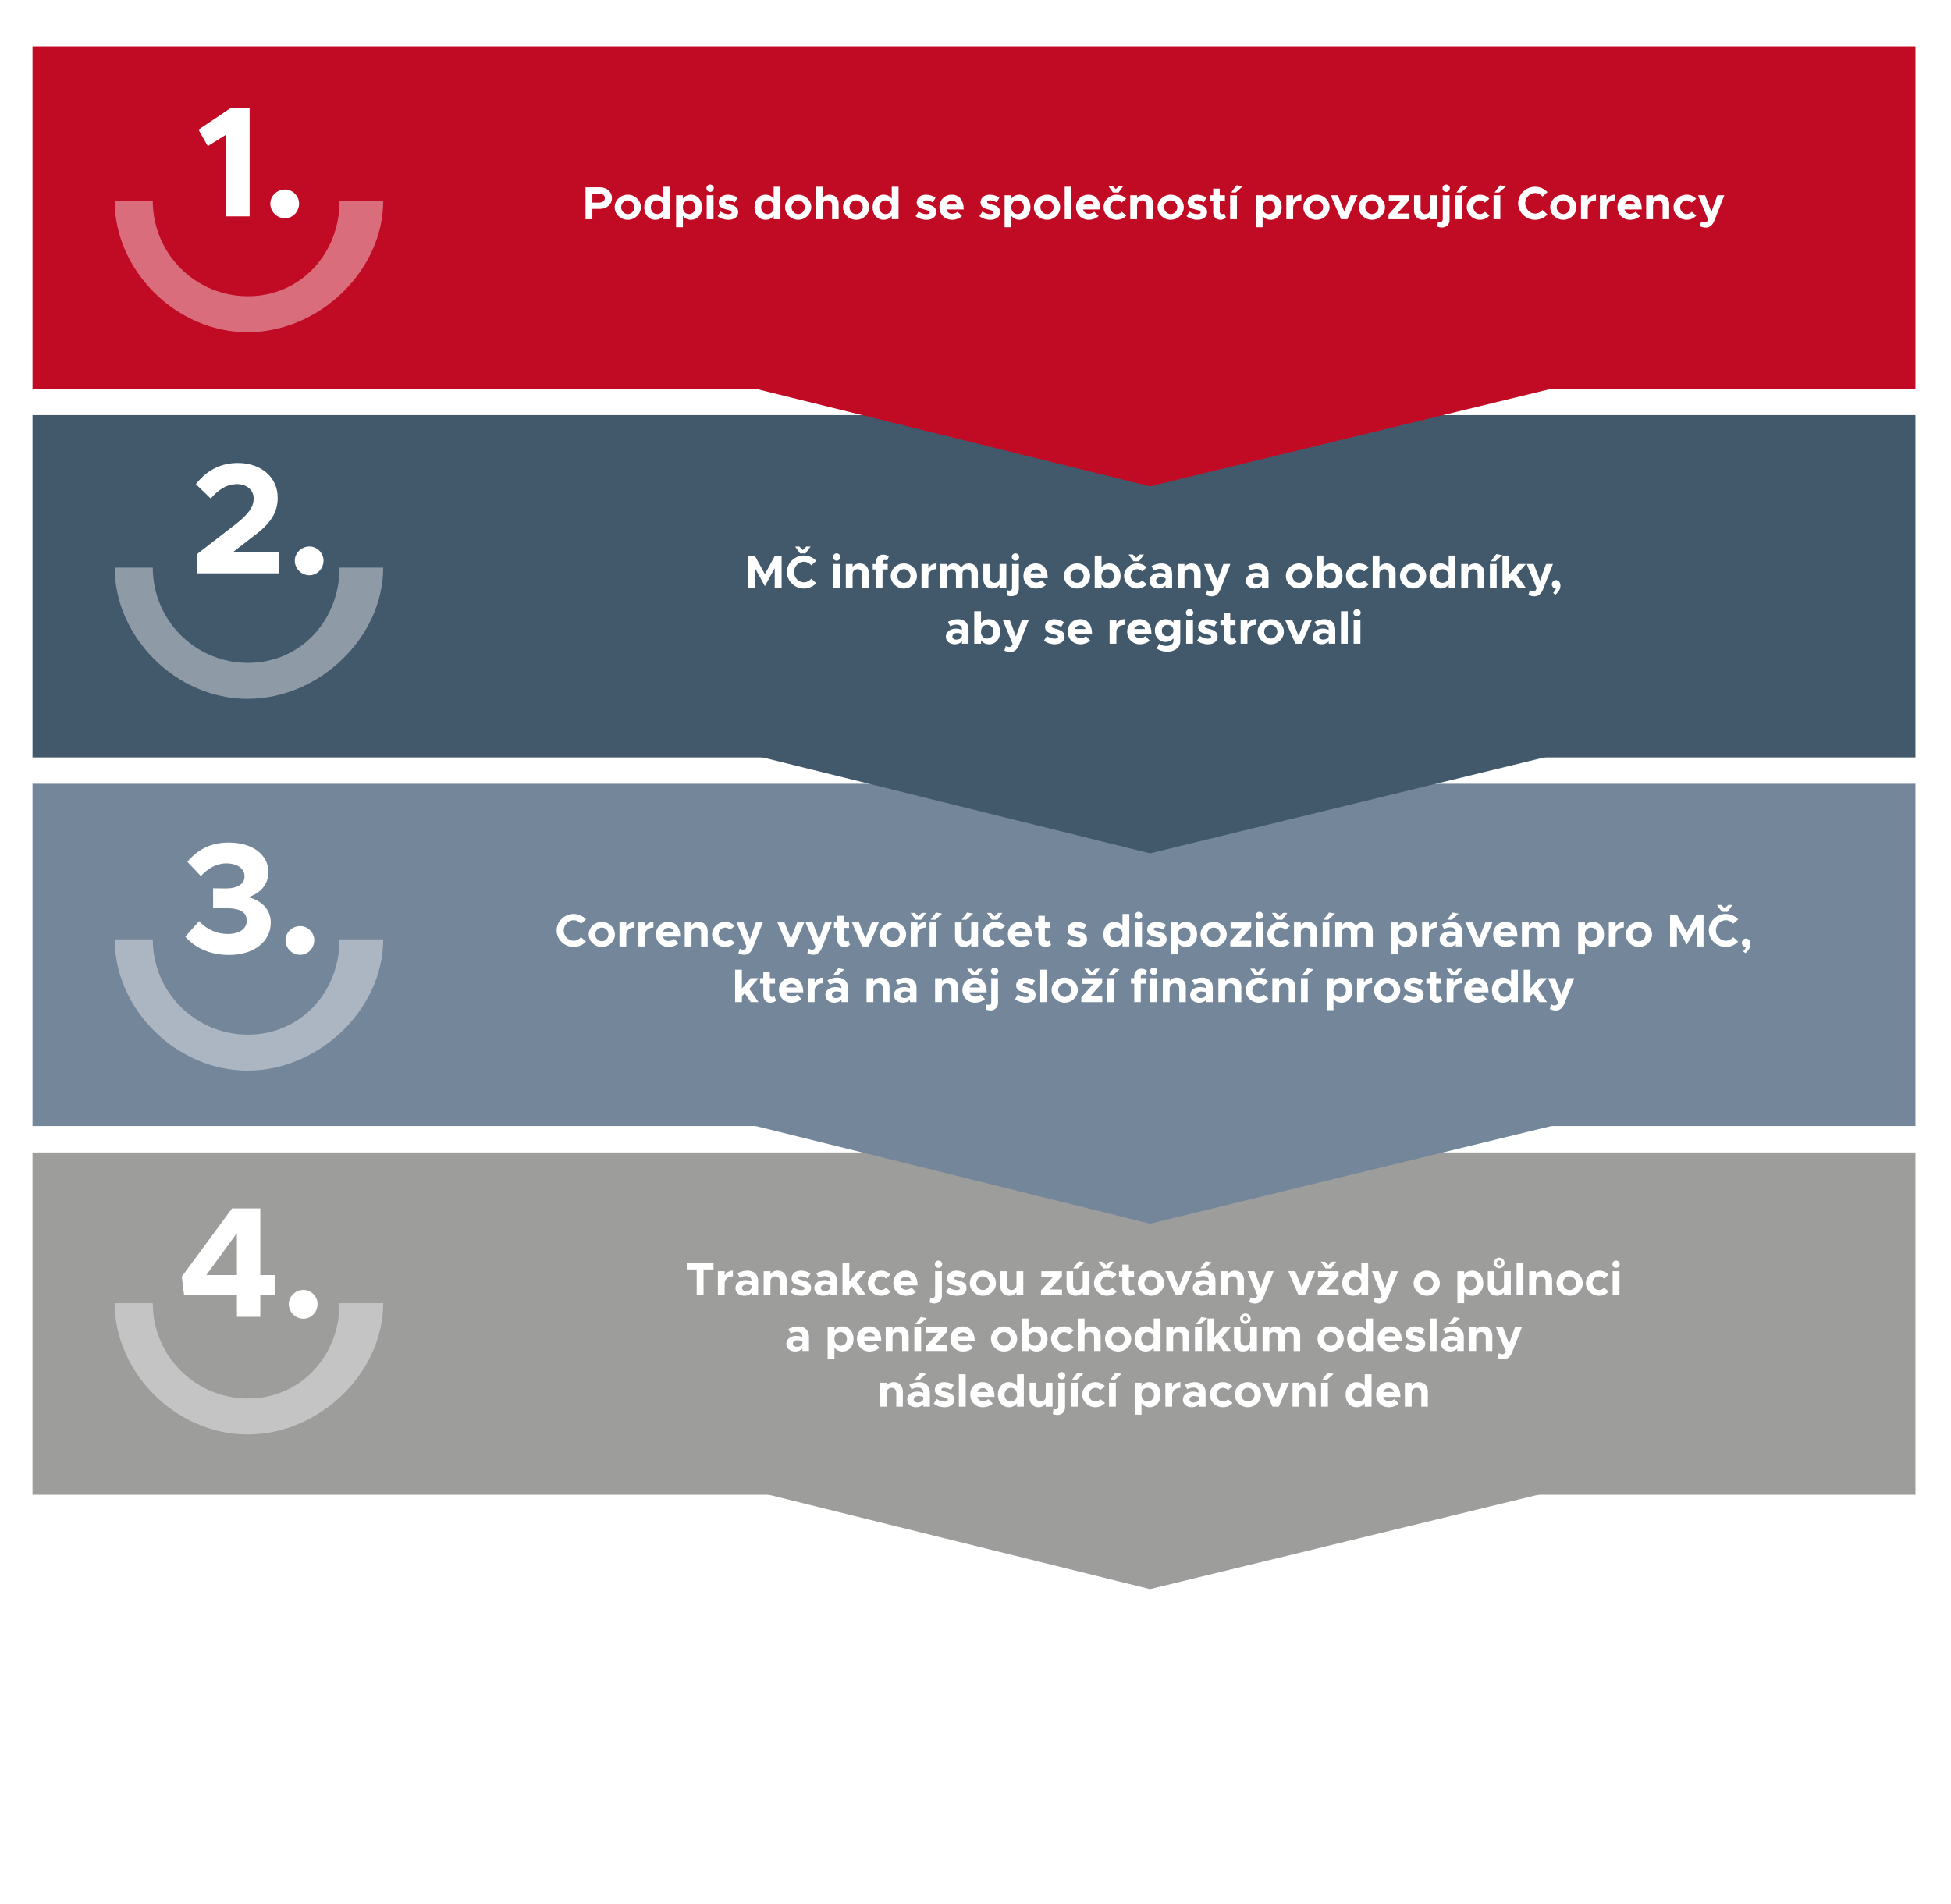
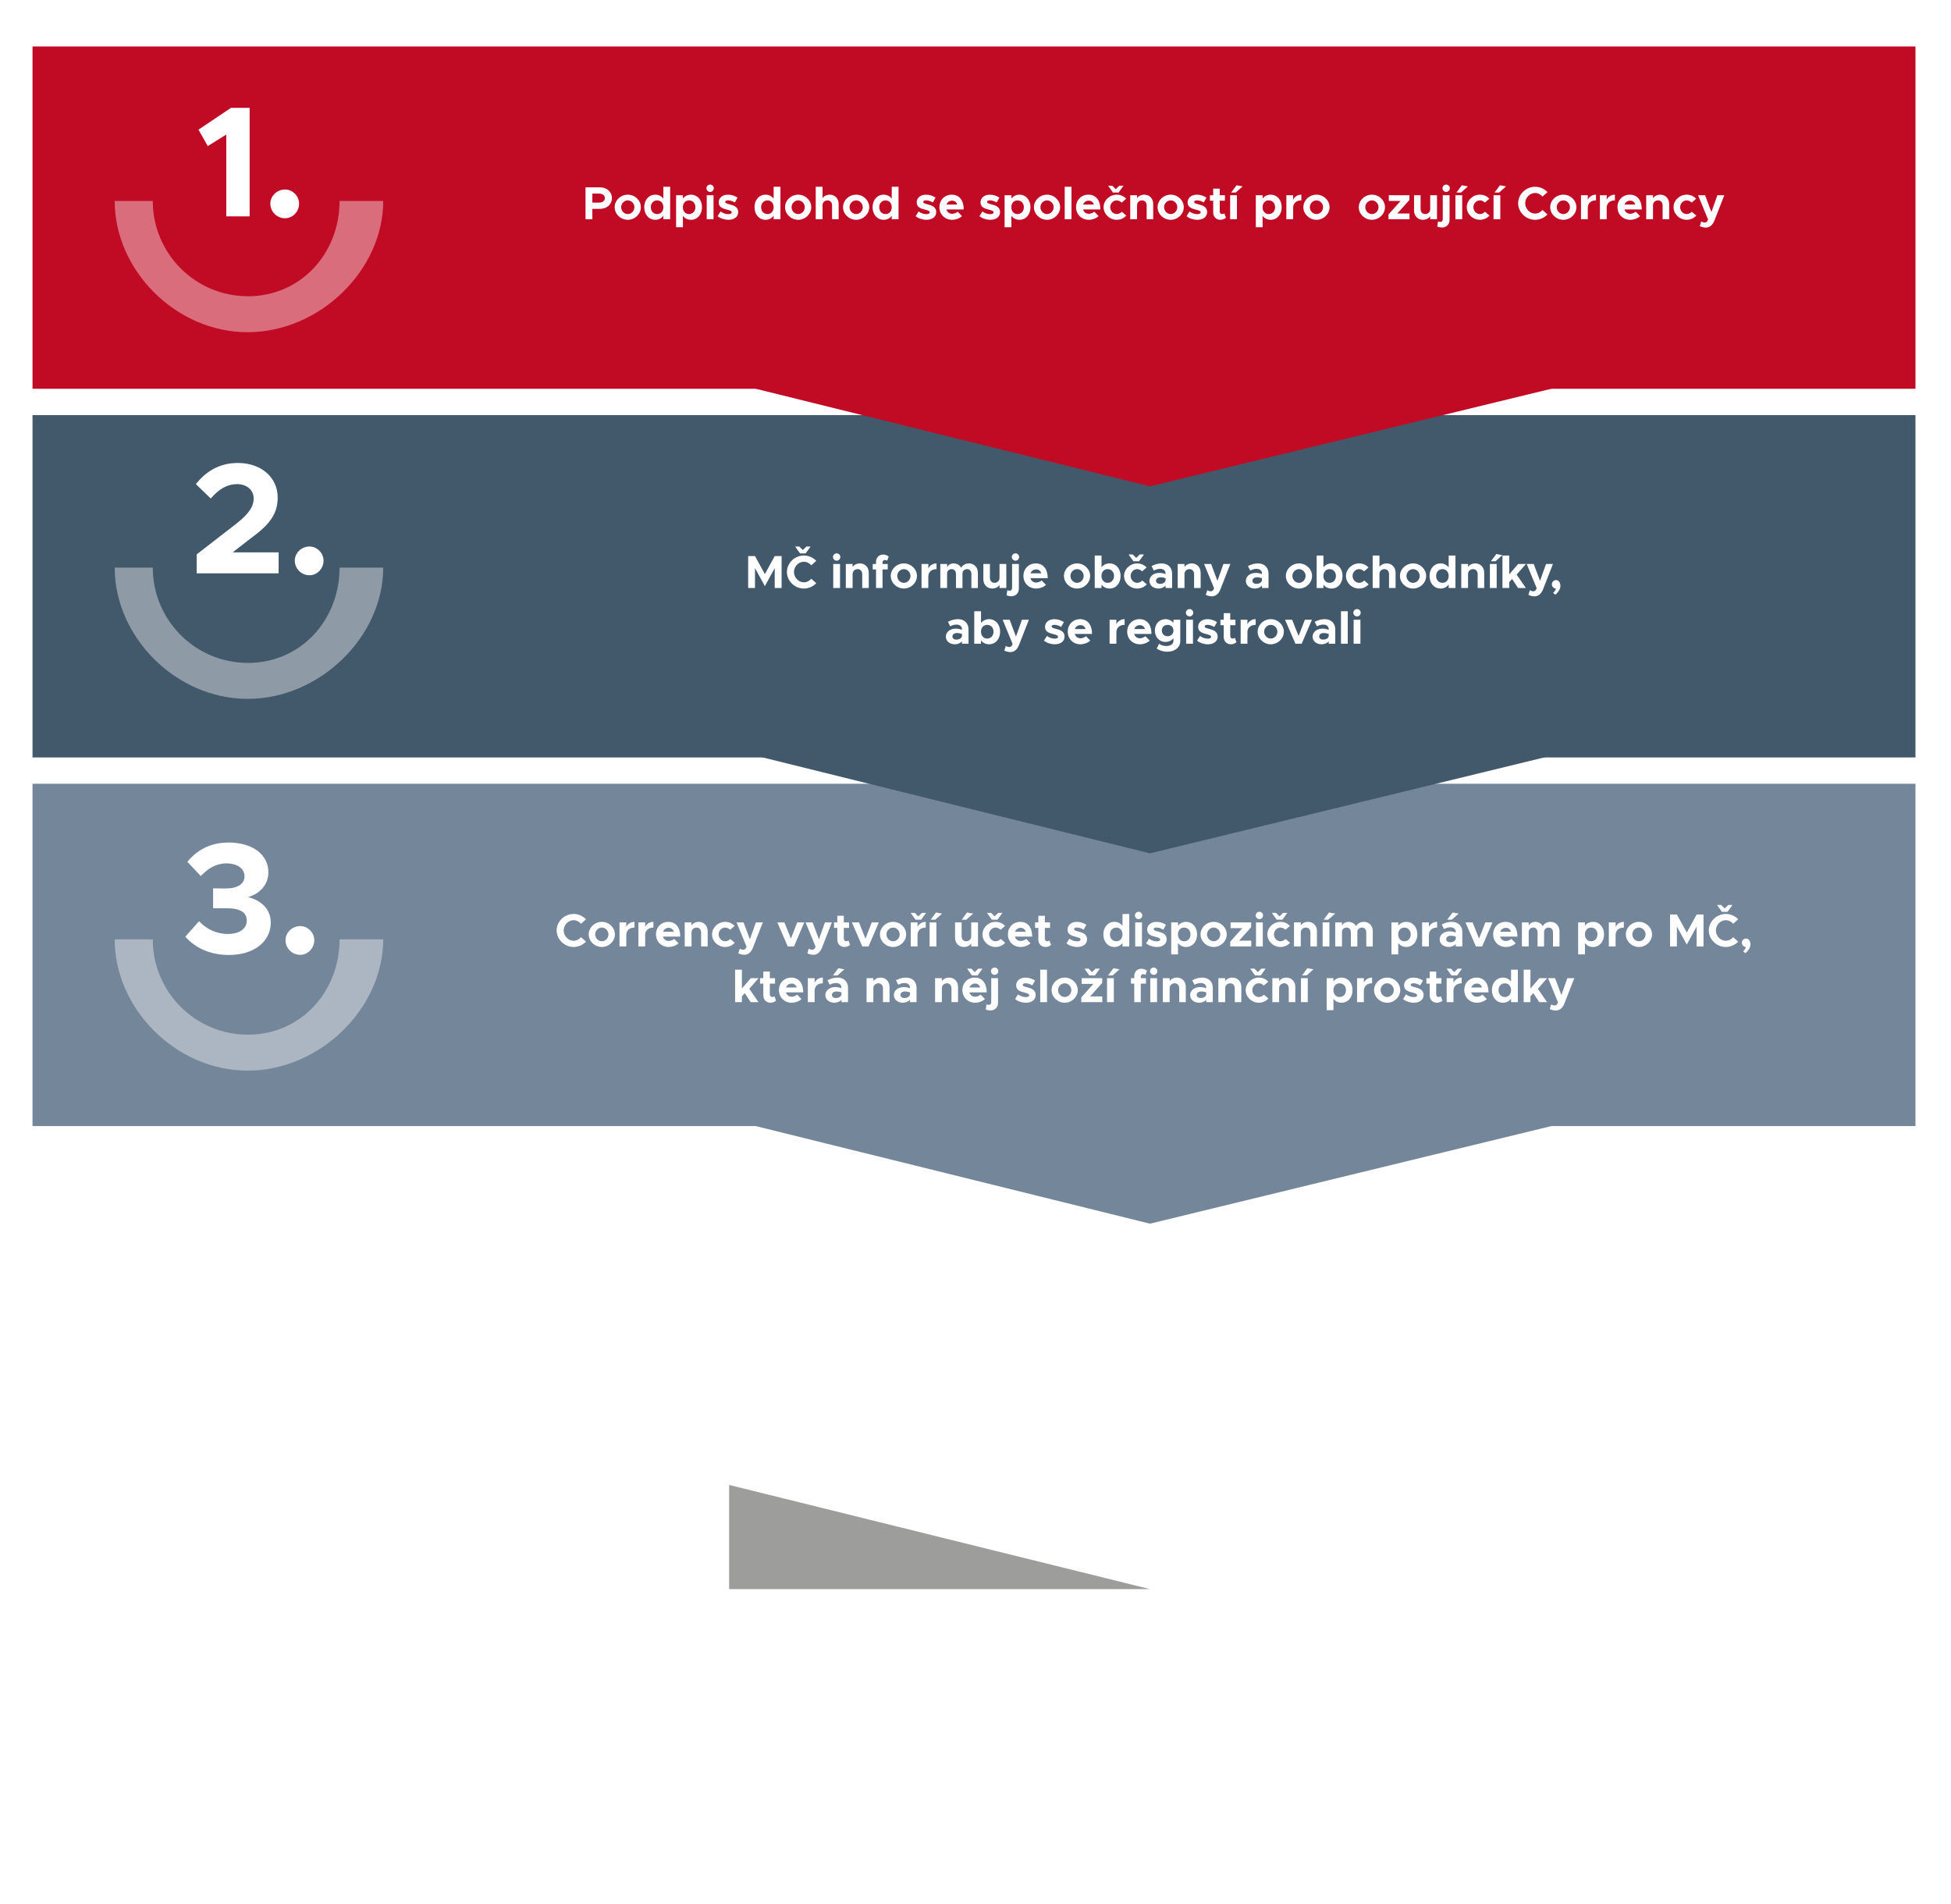
<svg xmlns="http://www.w3.org/2000/svg" width="420" height="410" viewBox="0 0 420 410" fill="none">
  <rect width="420" height="410" fill="#E5E5E5" />
  <rect width="1071" height="1038" transform="translate(-73 -599)" fill="white" />
  <g clip-path="url(#clip0_3841_736)">
    <path d="M412.35 10H7V83.7H412.35V10Z" fill="#C10B25" />
    <path d="M412.35 89.37H7V163.07H412.35V89.37Z" fill="#42596C" />
    <path d="M412.35 168.74H7V242.44H412.35V168.74Z" fill="#748699" />
-     <path d="M412.35 248.11H7V321.81H412.35V248.11Z" fill="#9D9D9C" />
    <path d="M156.961 82.28L247.561 104.71L339.791 82.28H156.961Z" fill="#C10B25" />
    <path d="M156.961 161.28L247.561 183.72L339.791 161.28H156.961Z" fill="#42596C" />
    <path d="M156.961 241.02L247.561 263.45L339.791 241.02H156.961Z" fill="#748699" />
-     <path d="M156.961 319.7L247.561 342.13L339.791 319.7H156.961Z" fill="#9D9D9C" />
+     <path d="M156.961 319.7L247.561 342.13H156.961Z" fill="#9D9D9C" />
    <path d="M126.049 47.2H127.519V44.97H129.139C130.629 44.97 131.729 44.01 131.729 42.65C131.729 41.29 130.629 40.33 129.139 40.33H126.049V47.2ZM127.519 43.62V41.68H128.979C129.709 41.68 130.209 42.06 130.209 42.65C130.209 43.24 129.709 43.62 128.979 43.62H127.519ZM135.151 47.32C136.681 47.32 137.961 46.08 137.961 44.61C137.961 43.14 136.681 41.91 135.151 41.91C133.611 41.91 132.321 43.14 132.321 44.61C132.321 46.08 133.611 47.32 135.151 47.32ZM135.151 46.09C134.371 46.09 133.721 45.41 133.721 44.61C133.721 43.81 134.371 43.14 135.151 43.14C135.921 43.14 136.571 43.81 136.571 44.61C136.571 45.41 135.921 46.09 135.151 46.09ZM142.809 40.21V42.77C142.399 42.23 141.799 41.91 141.069 41.91C139.689 41.91 138.689 43.03 138.689 44.61C138.689 46.2 139.689 47.32 141.069 47.32C141.799 47.32 142.399 47 142.809 46.46V47.2H144.269V40.21H142.809ZM141.489 46.09C140.679 46.09 140.109 45.48 140.109 44.61C140.109 43.75 140.679 43.14 141.489 43.14C142.259 43.14 142.809 43.75 142.809 44.61C142.809 45.48 142.259 46.09 141.489 46.09ZM148.74 41.91C148.02 41.91 147.42 42.22 147.01 42.75V42.03H145.55V48.92H147.01V46.47C147.42 47.01 148.02 47.32 148.74 47.32C150.12 47.32 151.12 46.2 151.12 44.61C151.12 43.03 150.12 41.91 148.74 41.91ZM148.32 46.09C147.61 46.09 147.09 45.57 147.01 44.81V44.41C147.09 43.66 147.61 43.14 148.32 43.14C149.13 43.14 149.7 43.75 149.7 44.61C149.7 45.48 149.13 46.09 148.32 46.09ZM152.882 41.32C153.312 41.32 153.662 40.96 153.662 40.52C153.662 40.11 153.312 39.74 152.882 39.74C152.432 39.74 152.082 40.11 152.082 40.52C152.082 40.96 152.432 41.32 152.882 41.32ZM152.142 47.2H153.602V42.03H152.142V47.2ZM156.816 47.32C158.086 47.32 158.916 46.67 158.916 45.65C158.916 44.52 157.926 44.22 157.036 43.99C156.336 43.8 156.126 43.72 156.126 43.44C156.126 43.26 156.376 43.13 156.736 43.13C157.176 43.13 157.716 43.3 158.186 43.59L158.776 42.55C158.206 42.17 157.476 41.91 156.736 41.91C155.516 41.91 154.706 42.61 154.716 43.59C154.726 44.61 155.546 44.9 156.606 45.16C157.136 45.3 157.516 45.4 157.516 45.72C157.516 45.95 157.236 46.11 156.846 46.11C156.156 46.11 155.576 45.86 155.116 45.53L154.486 46.54C155.106 47.04 155.986 47.32 156.816 47.32ZM166.549 40.21V42.77C166.139 42.23 165.539 41.91 164.809 41.91C163.429 41.91 162.429 43.03 162.429 44.61C162.429 46.2 163.429 47.32 164.809 47.32C165.539 47.32 166.139 47 166.549 46.46V47.2H168.009V40.21H166.549ZM165.229 46.09C164.419 46.09 163.849 45.48 163.849 44.61C163.849 43.75 164.419 43.14 165.229 43.14C165.999 43.14 166.549 43.75 166.549 44.61C166.549 45.48 165.999 46.09 165.229 46.09ZM171.83 47.32C173.36 47.32 174.64 46.08 174.64 44.61C174.64 43.14 173.36 41.91 171.83 41.91C170.29 41.91 169 43.14 169 44.61C169 46.08 170.29 47.32 171.83 47.32ZM171.83 46.09C171.05 46.09 170.4 45.41 170.4 44.61C170.4 43.81 171.05 43.14 171.83 43.14C172.6 43.14 173.25 43.81 173.25 44.61C173.25 45.41 172.6 46.09 171.83 46.09ZM178.618 41.91C177.958 41.91 177.388 42.21 177.068 42.66V40.21H175.608V47.2H177.068V44.14C177.068 43.58 177.538 43.14 178.148 43.14C178.728 43.14 179.128 43.58 179.128 44.22V47.2H180.538V43.91C180.538 42.74 179.738 41.91 178.618 41.91ZM184.311 47.32C185.841 47.32 187.121 46.08 187.121 44.61C187.121 43.14 185.841 41.91 184.311 41.91C182.771 41.91 181.481 43.14 181.481 44.61C181.481 46.08 182.771 47.32 184.311 47.32ZM184.311 46.09C183.531 46.09 182.881 45.41 182.881 44.61C182.881 43.81 183.531 43.14 184.311 43.14C185.081 43.14 185.731 43.81 185.731 44.61C185.731 45.41 185.081 46.09 184.311 46.09ZM191.969 40.21V42.77C191.559 42.23 190.959 41.91 190.229 41.91C188.849 41.91 187.849 43.03 187.849 44.61C187.849 46.2 188.849 47.32 190.229 47.32C190.959 47.32 191.559 47 191.969 46.46V47.2H193.429V40.21H191.969ZM190.649 46.09C189.839 46.09 189.269 45.48 189.269 44.61C189.269 43.75 189.839 43.14 190.649 43.14C191.419 43.14 191.969 43.75 191.969 44.61C191.969 45.48 191.419 46.09 190.649 46.09ZM199.443 47.32C200.713 47.32 201.543 46.67 201.543 45.65C201.543 44.52 200.553 44.22 199.663 43.99C198.963 43.8 198.753 43.72 198.753 43.44C198.753 43.26 199.003 43.13 199.363 43.13C199.803 43.13 200.343 43.3 200.813 43.59L201.403 42.55C200.833 42.17 200.103 41.91 199.363 41.91C198.143 41.91 197.333 42.61 197.343 43.59C197.353 44.61 198.173 44.9 199.233 45.16C199.763 45.3 200.143 45.4 200.143 45.72C200.143 45.95 199.863 46.11 199.473 46.11C198.783 46.11 198.203 45.86 197.743 45.53L197.113 46.54C197.733 47.04 198.613 47.32 199.443 47.32ZM204.963 46.03C204.353 46.03 203.903 45.65 203.733 45.09H207.463C207.463 43.14 206.513 41.91 204.893 41.91C203.383 41.91 202.233 43.04 202.233 44.6C202.233 46.19 203.433 47.32 204.973 47.32C205.733 47.32 206.623 47 207.083 46.52L206.153 45.57C205.873 45.84 205.373 46.03 204.963 46.03ZM204.953 43.2C205.543 43.2 205.923 43.53 206.063 44.04H203.753C203.943 43.52 204.403 43.2 204.953 43.2ZM213.184 47.32C214.454 47.32 215.284 46.67 215.284 45.65C215.284 44.52 214.294 44.22 213.404 43.99C212.704 43.8 212.494 43.72 212.494 43.44C212.494 43.26 212.744 43.13 213.104 43.13C213.544 43.13 214.084 43.3 214.554 43.59L215.144 42.55C214.574 42.17 213.844 41.91 213.104 41.91C211.884 41.91 211.074 42.61 211.084 43.59C211.094 44.61 211.914 44.9 212.974 45.16C213.504 45.3 213.884 45.4 213.884 45.72C213.884 45.95 213.604 46.11 213.214 46.11C212.524 46.11 211.944 45.86 211.484 45.53L210.854 46.54C211.474 47.04 212.354 47.32 213.184 47.32ZM219.453 41.91C218.733 41.91 218.133 42.22 217.723 42.75V42.03H216.263V48.92H217.723V46.47C218.133 47.01 218.733 47.32 219.453 47.32C220.833 47.32 221.833 46.2 221.833 44.61C221.833 43.03 220.833 41.91 219.453 41.91ZM219.033 46.09C218.323 46.09 217.803 45.57 217.723 44.81V44.41C217.803 43.66 218.323 43.14 219.033 43.14C219.843 43.14 220.413 43.75 220.413 44.61C220.413 45.48 219.843 46.09 219.033 46.09ZM225.405 47.32C226.935 47.32 228.215 46.08 228.215 44.61C228.215 43.14 226.935 41.91 225.405 41.91C223.865 41.91 222.575 43.14 222.575 44.61C222.575 46.08 223.865 47.32 225.405 47.32ZM225.405 46.09C224.625 46.09 223.975 45.41 223.975 44.61C223.975 43.81 224.625 43.14 225.405 43.14C226.175 43.14 226.825 43.81 226.825 44.61C226.825 45.41 226.175 46.09 225.405 46.09ZM229.203 47.2H230.663V40.21H229.203V47.2ZM234.377 46.03C233.767 46.03 233.317 45.65 233.147 45.09H236.877C236.877 43.14 235.927 41.91 234.307 41.91C232.797 41.91 231.647 43.04 231.647 44.6C231.647 46.19 232.847 47.32 234.387 47.32C235.147 47.32 236.037 47 236.497 46.52L235.567 45.57C235.287 45.84 234.787 46.03 234.377 46.03ZM234.367 43.2C234.957 43.2 235.337 43.53 235.477 44.04H233.167C233.357 43.52 233.817 43.2 234.367 43.2ZM239.595 41.45H240.805L241.865 39.98H240.955L240.195 40.73L239.445 39.98H238.545L239.595 41.45ZM240.395 47.32C241.255 47.32 241.955 46.97 242.465 46.41L241.495 45.59C241.225 45.89 240.805 46.09 240.405 46.09C239.635 46.09 238.995 45.41 238.995 44.6C238.995 43.81 239.635 43.14 240.395 43.14C240.795 43.14 241.205 43.33 241.465 43.62L242.435 42.79C241.935 42.25 241.245 41.91 240.405 41.91C238.875 41.91 237.575 43.14 237.575 44.61C237.575 46.08 238.865 47.32 240.395 47.32ZM246.333 41.91C245.663 41.91 245.083 42.21 244.773 42.68V42.03H243.313V47.2H244.773V44.11L244.783 44.14C244.783 43.58 245.253 43.14 245.863 43.14C246.443 43.14 246.843 43.58 246.843 44.22V47.2H248.253V43.91C248.253 42.74 247.453 41.91 246.333 41.91ZM252.026 47.32C253.556 47.32 254.836 46.08 254.836 44.61C254.836 43.14 253.556 41.91 252.026 41.91C250.486 41.91 249.196 43.14 249.196 44.61C249.196 46.08 250.486 47.32 252.026 47.32ZM252.026 46.09C251.246 46.09 250.596 45.41 250.596 44.61C250.596 43.81 251.246 43.14 252.026 43.14C252.796 43.14 253.446 43.81 253.446 44.61C253.446 45.41 252.796 46.09 252.026 46.09ZM257.764 47.32C259.034 47.32 259.864 46.67 259.864 45.65C259.864 44.52 258.874 44.22 257.984 43.99C257.284 43.8 257.074 43.72 257.074 43.44C257.074 43.26 257.324 43.13 257.684 43.13C258.124 43.13 258.664 43.3 259.134 43.59L259.724 42.55C259.154 42.17 258.424 41.91 257.684 41.91C256.464 41.91 255.654 42.61 255.664 43.59C255.674 44.61 256.494 44.9 257.554 45.16C258.084 45.3 258.464 45.4 258.464 45.72C258.464 45.95 258.184 46.11 257.794 46.11C257.104 46.11 256.524 45.86 256.064 45.53L255.434 46.54C256.054 47.04 256.934 47.32 257.764 47.32ZM263.563 45.92C263.463 46.02 263.263 46.09 263.063 46.09C262.793 46.09 262.573 45.85 262.573 45.51V43.21H263.693V42.03H262.573V40.61H261.173V42.03H260.463V43.21H261.173V45.74C261.173 46.67 261.813 47.32 262.723 47.32C263.143 47.32 263.613 47.14 263.913 46.87L263.563 45.92ZM265.038 41.45H266.028L267.508 40.13L266.198 39.89L265.038 41.45ZM264.818 47.2H266.278V42.03H264.818V47.2ZM273.535 41.91C272.815 41.91 272.215 42.22 271.805 42.75V42.03H270.345V48.92H271.805V46.47C272.215 47.01 272.815 47.32 273.535 47.32C274.915 47.32 275.915 46.2 275.915 44.61C275.915 43.03 274.915 41.91 273.535 41.91ZM273.115 46.09C272.405 46.09 271.885 45.57 271.805 44.81V44.41C271.885 43.66 272.405 43.14 273.115 43.14C273.925 43.14 274.495 43.75 274.495 44.61C274.495 45.48 273.925 46.09 273.115 46.09Z" fill="white" />
    <path d="M278.379 42.99V42.03H276.919V47.2H278.379V44.73C278.379 43.76 279.069 43.14 280.149 43.14V41.91C279.359 41.91 278.719 42.32 278.379 42.99Z" fill="white" />
    <path d="M283.409 47.32C284.939 47.32 286.219 46.08 286.219 44.61C286.219 43.14 284.939 41.91 283.409 41.91C281.869 41.91 280.579 43.14 280.579 44.61C280.579 46.08 281.869 47.32 283.409 47.32ZM283.409 46.09C282.629 46.09 281.979 45.41 281.979 44.61C281.979 43.81 282.629 43.14 283.409 43.14C284.179 43.14 284.829 43.81 284.829 44.61C284.829 45.41 284.179 46.09 283.409 46.09Z" fill="white" />
-     <path d="M288.7 47.2H290.05L292.26 42.03H290.74L289.38 45.52L287.99 42.03H286.46L288.7 47.2Z" fill="white" />
    <path d="M295.338 47.32C296.868 47.32 298.148 46.08 298.148 44.61C298.148 43.14 296.868 41.91 295.338 41.91C293.798 41.91 292.508 43.14 292.508 44.61C292.508 46.08 293.798 47.32 295.338 47.32ZM295.338 46.09C294.558 46.09 293.908 45.41 293.908 44.61C293.908 43.81 294.558 43.14 295.338 43.14C296.108 43.14 296.758 43.81 296.758 44.61C296.758 45.41 296.108 46.09 295.338 46.09ZM298.906 47.2H303.426V45.96H300.806L303.406 43.06V42.03H298.976V43.27H301.506L298.906 46.17V47.2ZM307.888 42.03V45.12L307.878 45.09C307.878 45.65 307.408 46.09 306.798 46.09C306.218 46.09 305.818 45.65 305.818 45.01V42.03H304.408V45.32C304.408 46.49 305.208 47.32 306.328 47.32C306.998 47.32 307.578 47.02 307.888 46.55V47.2H309.348V42.03H307.888ZM311.331 41.32C311.761 41.32 312.111 40.96 312.111 40.52C312.111 40.11 311.761 39.74 311.331 39.74C310.881 39.74 310.531 40.11 310.531 40.52C310.531 40.96 310.881 41.32 311.331 41.32ZM310.441 48.98C311.381 48.98 312.051 48.3 312.051 47.35V42.03H310.591V47.2C310.591 47.54 310.391 47.78 310.101 47.78C309.921 47.78 309.701 47.74 309.561 47.69L309.411 48.77C309.661 48.89 310.081 48.98 310.441 48.98ZM313.536 41.45H314.526L316.006 40.13L314.696 39.89L313.536 41.45ZM313.316 47.2H314.776V42.03H313.316V47.2ZM318.58 47.32C319.44 47.32 320.14 46.97 320.65 46.41L319.68 45.59C319.41 45.89 318.99 46.09 318.59 46.09C317.82 46.09 317.18 45.41 317.18 44.6C317.18 43.81 317.82 43.14 318.58 43.14C318.98 43.14 319.39 43.33 319.65 43.62L320.62 42.79C320.12 42.25 319.43 41.91 318.59 41.91C317.06 41.91 315.76 43.14 315.76 44.61C315.76 46.08 317.05 47.32 318.58 47.32ZM321.739 41.45H322.729L324.209 40.13L322.899 39.89L321.739 41.45ZM321.519 47.2H322.979V42.03H321.519V47.2ZM330.466 47.32C331.506 47.32 332.466 46.87 333.136 46.17L332.066 45.21C331.666 45.67 331.096 45.98 330.466 45.98C329.316 45.98 328.336 44.96 328.336 43.76C328.336 42.57 329.316 41.55 330.466 41.55C331.096 41.55 331.666 41.86 332.066 42.32L333.136 41.36C332.466 40.65 331.506 40.21 330.466 40.21C328.496 40.21 326.816 41.83 326.816 43.76C326.816 45.69 328.496 47.32 330.466 47.32ZM336.549 47.32C338.079 47.32 339.359 46.08 339.359 44.61C339.359 43.14 338.079 41.91 336.549 41.91C335.009 41.91 333.719 43.14 333.719 44.61C333.719 46.08 335.009 47.32 336.549 47.32ZM336.549 46.09C335.769 46.09 335.119 45.41 335.119 44.61C335.119 43.81 335.769 43.14 336.549 43.14C337.319 43.14 337.969 43.81 337.969 44.61C337.969 45.41 337.319 46.09 336.549 46.09ZM341.807 42.99V42.03H340.347V47.2H341.807V44.73C341.807 43.76 342.497 43.14 343.577 43.14V41.91C342.787 41.91 342.147 42.32 341.807 42.99ZM345.879 42.99V42.03H344.419V47.2H345.879V44.73C345.879 43.76 346.569 43.14 347.649 43.14V41.91C346.859 41.91 346.219 42.32 345.879 42.99ZM350.932 46.03C350.322 46.03 349.872 45.65 349.702 45.09H353.432C353.432 43.14 352.482 41.91 350.862 41.91C349.352 41.91 348.202 43.04 348.202 44.6C348.202 46.19 349.402 47.32 350.942 47.32C351.702 47.32 352.592 47 353.052 46.52L352.122 45.57C351.842 45.84 351.342 46.03 350.932 46.03ZM350.922 43.2C351.512 43.2 351.892 43.53 352.032 44.04H349.722C349.912 43.52 350.372 43.2 350.922 43.2ZM357.409 41.91C356.739 41.91 356.159 42.21 355.849 42.68V42.03H354.389V47.2H355.849V44.11L355.859 44.14C355.859 43.58 356.329 43.14 356.939 43.14C357.519 43.14 357.919 43.58 357.919 44.22V47.2H359.329V43.91C359.329 42.74 358.529 41.91 357.409 41.91ZM363.092 47.32C363.952 47.32 364.652 46.97 365.162 46.41L364.192 45.59C363.922 45.89 363.502 46.09 363.102 46.09C362.332 46.09 361.692 45.41 361.692 44.6C361.692 43.81 362.332 43.14 363.092 43.14C363.492 43.14 363.902 43.33 364.162 43.62L365.132 42.79C364.632 42.25 363.942 41.91 363.102 41.91C361.572 41.91 360.272 43.14 360.272 44.61C360.272 46.08 361.562 47.32 363.092 47.32ZM367.22 49C368.03 49 368.69 48.47 369.08 47.46L371.2 42.03H369.71L368.42 45.66L367.06 42.03H365.55L367.7 47.25L367.52 47.63C367.41 47.82 367.19 47.91 366.91 47.91C366.74 47.91 366.48 47.82 366.23 47.68L365.92 48.68C366.27 48.87 366.79 49 367.22 49Z" fill="white" />
    <path d="M161.06 126.59H162.53V122.31L164.66 126.19L166.78 122.31V126.59H168.26V119.72H166.78L164.66 123.6L162.53 119.72H161.06V126.59ZM172.222 119.14H173.432L174.492 117.67H173.582L172.822 118.42L172.072 117.67H171.172L172.222 119.14ZM173.052 126.71C174.092 126.71 175.052 126.26 175.722 125.56L174.652 124.6C174.252 125.06 173.682 125.37 173.052 125.37C171.902 125.37 170.922 124.35 170.922 123.15C170.922 121.96 171.902 120.94 173.052 120.94C173.682 120.94 174.252 121.25 174.652 121.71L175.722 120.75C175.052 120.04 174.092 119.6 173.052 119.6C171.082 119.6 169.402 121.22 169.402 123.15C169.402 125.08 171.082 126.71 173.052 126.71ZM180.118 120.71C180.548 120.71 180.898 120.35 180.898 119.91C180.898 119.5 180.548 119.13 180.118 119.13C179.668 119.13 179.318 119.5 179.318 119.91C179.318 120.35 179.668 120.71 180.118 120.71ZM179.378 126.59H180.838V121.42H179.378V126.59ZM185.103 121.3C184.433 121.3 183.853 121.6 183.543 122.07V121.42H182.083V126.59H183.543V123.5L183.553 123.53C183.553 122.97 184.023 122.53 184.633 122.53C185.213 122.53 185.613 122.97 185.613 123.61V126.59H187.023V123.3C187.023 122.13 186.223 121.3 185.103 121.3ZM189.985 121.14C189.985 120.8 190.205 120.56 190.475 120.56C190.675 120.56 190.875 120.63 190.975 120.73L191.325 119.84C191.025 119.57 190.555 119.39 190.135 119.39C189.225 119.39 188.585 120.04 188.585 120.97V121.42H187.875V122.6H188.585V126.59H189.985V122.6H191.105V121.42H189.985V121.14ZM194.584 126.71C196.114 126.71 197.394 125.47 197.394 124C197.394 122.53 196.114 121.3 194.584 121.3C193.044 121.3 191.754 122.53 191.754 124C191.754 125.47 193.044 126.71 194.584 126.71ZM194.584 125.48C193.804 125.48 193.154 124.8 193.154 124C193.154 123.2 193.804 122.53 194.584 122.53C195.354 122.53 196.004 123.2 196.004 124C196.004 124.8 195.354 125.48 194.584 125.48ZM199.842 122.38V121.42H198.382V126.59H199.842V124.12C199.842 123.15 200.532 122.53 201.612 122.53V121.3C200.822 121.3 200.182 121.71 199.842 122.38ZM208.604 121.3C207.834 121.3 207.194 121.67 206.924 122.24C206.604 121.66 205.994 121.3 205.284 121.3C204.644 121.3 204.134 121.61 203.884 122.1V121.42H202.424V126.59H203.884V123.47C203.884 122.92 204.294 122.53 204.884 122.53C205.414 122.53 205.794 122.95 205.794 123.55V126.6H207.194V123.47C207.194 122.92 207.614 122.53 208.194 122.53C208.734 122.53 209.114 122.95 209.114 123.55V126.6H210.514V123.3C210.514 122.13 209.684 121.3 208.604 121.3ZM215.172 121.42V124.51L215.162 124.48C215.162 125.04 214.692 125.48 214.082 125.48C213.502 125.48 213.102 125.04 213.102 124.4V121.42H211.692V124.71C211.692 125.88 212.492 126.71 213.612 126.71C214.282 126.71 214.862 126.41 215.172 125.94V126.59H216.632V121.42H215.172ZM218.614 120.71C219.044 120.71 219.394 120.35 219.394 119.91C219.394 119.5 219.044 119.13 218.614 119.13C218.164 119.13 217.814 119.5 217.814 119.91C217.814 120.35 218.164 120.71 218.614 120.71ZM217.724 128.37C218.664 128.37 219.334 127.69 219.334 126.74V121.42H217.874V126.59C217.874 126.93 217.674 127.17 217.384 127.17C217.204 127.17 216.984 127.13 216.844 127.08L216.694 128.16C216.944 128.28 217.364 128.37 217.724 128.37ZM223.049 125.42C222.439 125.42 221.989 125.04 221.819 124.48H225.549C225.549 122.53 224.599 121.3 222.979 121.3C221.469 121.3 220.319 122.43 220.319 123.99C220.319 125.58 221.519 126.71 223.059 126.71C223.819 126.71 224.709 126.39 225.169 125.91L224.239 124.96C223.959 125.23 223.459 125.42 223.049 125.42ZM223.039 122.59C223.629 122.59 224.009 122.92 224.149 123.43H221.839C222.029 122.91 222.489 122.59 223.039 122.59ZM231.869 126.71C233.399 126.71 234.679 125.47 234.679 124C234.679 122.53 233.399 121.3 231.869 121.3C230.329 121.3 229.039 122.53 229.039 124C229.039 125.47 230.329 126.71 231.869 126.71ZM231.869 125.48C231.089 125.48 230.439 124.8 230.439 124C230.439 123.2 231.089 122.53 231.869 122.53C232.639 122.53 233.289 123.2 233.289 124C233.289 124.8 232.639 125.48 231.869 125.48ZM238.857 121.3C238.137 121.3 237.537 121.61 237.127 122.14V119.6H235.667V126.59H237.127V125.86C237.537 126.4 238.137 126.71 238.857 126.71C240.237 126.71 241.237 125.59 241.237 124C241.237 122.42 240.237 121.3 238.857 121.3ZM238.437 125.48C237.727 125.48 237.207 124.96 237.127 124.2V123.8C237.207 123.05 237.727 122.53 238.437 122.53C239.247 122.53 239.817 123.14 239.817 124C239.817 124.87 239.247 125.48 238.437 125.48ZM243.999 120.84H245.209L246.269 119.37H245.359L244.599 120.12L243.849 119.37H242.949L243.999 120.84ZM244.799 126.71C245.659 126.71 246.359 126.36 246.869 125.8L245.899 124.98C245.629 125.28 245.209 125.48 244.809 125.48C244.039 125.48 243.399 124.8 243.399 123.99C243.399 123.2 244.039 122.53 244.799 122.53C245.199 122.53 245.609 122.72 245.869 123.01L246.839 122.18C246.339 121.64 245.649 121.3 244.809 121.3C243.279 121.3 241.979 122.53 241.979 124C241.979 125.47 243.269 126.71 244.799 126.71ZM250.057 121.3C249.337 121.3 248.627 121.5 247.897 121.87L248.387 122.84C248.797 122.63 249.247 122.47 249.727 122.47C250.577 122.47 250.917 122.95 250.917 123.5V123.6C250.477 123.43 250.017 123.34 249.597 123.34C248.397 123.34 247.447 124.04 247.447 125.06C247.447 126.05 248.297 126.71 249.397 126.71C249.957 126.71 250.547 126.49 250.917 126.07V126.59H252.327V123.5C252.327 122.15 251.407 121.3 250.057 121.3ZM249.727 125.7C249.227 125.7 248.857 125.44 248.857 125.02C248.857 124.6 249.277 124.29 249.807 124.29C250.207 124.29 250.587 124.36 250.917 124.48V124.96C250.817 125.44 250.287 125.7 249.727 125.7ZM256.548 121.3C255.878 121.3 255.298 121.6 254.988 122.07V121.42H253.528V126.59H254.988V123.5L254.998 123.53C254.998 122.97 255.468 122.53 256.078 122.53C256.658 122.53 257.058 122.97 257.058 123.61V126.59H258.468V123.3C258.468 122.13 257.668 121.3 256.548 121.3ZM260.881 128.39C261.691 128.39 262.351 127.86 262.741 126.85L264.861 121.42H263.371L262.081 125.05L260.721 121.42H259.211L261.361 126.64L261.181 127.02C261.071 127.21 260.851 127.3 260.571 127.3C260.401 127.3 260.141 127.21 259.891 127.07L259.581 128.07C259.931 128.26 260.451 128.39 260.881 128.39ZM270.809 121.3C270.089 121.3 269.379 121.5 268.649 121.87L269.139 122.84C269.549 122.63 269.999 122.47 270.479 122.47C271.329 122.47 271.669 122.95 271.669 123.5V123.6C271.229 123.43 270.769 123.34 270.349 123.34C269.149 123.34 268.199 124.04 268.199 125.06C268.199 126.05 269.049 126.71 270.149 126.71C270.709 126.71 271.299 126.49 271.669 126.07V126.59H273.079V123.5C273.079 122.15 272.159 121.3 270.809 121.3ZM270.479 125.7C269.979 125.7 269.609 125.44 269.609 125.02C269.609 124.6 270.029 124.29 270.559 124.29C270.959 124.29 271.339 124.36 271.669 124.48V124.96C271.569 125.44 271.039 125.7 270.479 125.7ZM279.643 126.71C281.173 126.71 282.453 125.47 282.453 124C282.453 122.53 281.173 121.3 279.643 121.3C278.103 121.3 276.813 122.53 276.813 124C276.813 125.47 278.103 126.71 279.643 126.71ZM279.643 125.48C278.863 125.48 278.213 124.8 278.213 124C278.213 123.2 278.863 122.53 279.643 122.53C280.413 122.53 281.063 123.2 281.063 124C281.063 124.8 280.413 125.48 279.643 125.48ZM286.631 121.3C285.911 121.3 285.311 121.61 284.901 122.14V119.6H283.441V126.59H284.901V125.86C285.311 126.4 285.911 126.71 286.631 126.71C288.011 126.71 289.011 125.59 289.011 124C289.011 122.42 288.011 121.3 286.631 121.3ZM286.211 125.48C285.501 125.48 284.981 124.96 284.901 124.2V123.8C284.981 123.05 285.501 122.53 286.211 122.53C287.021 122.53 287.591 123.14 287.591 124C287.591 124.87 287.021 125.48 286.211 125.48ZM292.572 126.71C293.432 126.71 294.132 126.36 294.642 125.8L293.672 124.98C293.402 125.28 292.982 125.48 292.582 125.48C291.812 125.48 291.172 124.8 291.172 123.99C291.172 123.2 291.812 122.53 292.572 122.53C292.972 122.53 293.382 122.72 293.642 123.01L294.612 122.18C294.112 121.64 293.422 121.3 292.582 121.3C291.052 121.3 289.752 122.53 289.752 124C289.752 125.47 291.042 126.71 292.572 126.71ZM298.511 121.3C297.851 121.3 297.281 121.6 296.961 122.05V119.6H295.501V126.59H296.961V123.53C296.961 122.97 297.431 122.53 298.041 122.53C298.621 122.53 299.021 122.97 299.021 123.61V126.59H300.431V123.3C300.431 122.13 299.631 121.3 298.511 121.3ZM304.203 126.71C305.733 126.71 307.013 125.47 307.013 124C307.013 122.53 305.733 121.3 304.203 121.3C302.663 121.3 301.373 122.53 301.373 124C301.373 125.47 302.663 126.71 304.203 126.71ZM304.203 125.48C303.423 125.48 302.773 124.8 302.773 124C302.773 123.2 303.423 122.53 304.203 122.53C304.973 122.53 305.623 123.2 305.623 124C305.623 124.8 304.973 125.48 304.203 125.48ZM311.861 119.6V122.16C311.451 121.62 310.851 121.3 310.121 121.3C308.741 121.3 307.741 122.42 307.741 124C307.741 125.59 308.741 126.71 310.121 126.71C310.851 126.71 311.451 126.39 311.861 125.85V126.59H313.321V119.6H311.861ZM310.541 125.48C309.731 125.48 309.161 124.87 309.161 124C309.161 123.14 309.731 122.53 310.541 122.53C311.311 122.53 311.861 123.14 311.861 124C311.861 124.87 311.311 125.48 310.541 125.48ZM317.593 121.3C316.923 121.3 316.343 121.6 316.033 122.07V121.42H314.573V126.59H316.033V123.5L316.043 123.53C316.043 122.97 316.513 122.53 317.123 122.53C317.703 122.53 318.103 122.97 318.103 123.61V126.59H319.513V123.3C319.513 122.13 318.713 121.3 317.593 121.3ZM320.955 120.84H321.945L323.425 119.52L322.115 119.28L320.955 120.84ZM320.735 126.59H322.195V121.42H320.735V126.59ZM328.5 121.42H326.82L324.9 123.65V119.6H323.44V126.59H324.9V125.32L325.52 124.65L326.8 126.59H328.48L326.49 123.71L328.5 121.42Z" fill="white" />
    <path d="M330.33 128.39C331.14 128.39 331.8 127.86 332.19 126.85L334.31 121.42H332.82L331.53 125.05L330.17 121.42H328.66L330.81 126.64L330.63 127.02C330.52 127.21 330.3 127.3 330.02 127.3C329.85 127.3 329.59 127.21 329.34 127.07L329.03 128.07C329.38 128.26 329.9 128.39 330.33 128.39Z" fill="white" />
    <path d="M334.86 128.05C335.58 127.36 335.92 126.73 335.92 126.14C335.92 125.41 335.53 124.89 334.97 124.89C334.47 124.89 334.07 125.31 334.07 125.81C334.07 126.3 334.47 126.71 334.95 126.71C334.86 127.03 334.65 127.37 334.34 127.65L334.86 128.05Z" fill="white" />
    <path d="M206.229 133.3C205.509 133.3 204.799 133.5 204.069 133.87L204.559 134.84C204.969 134.63 205.419 134.47 205.899 134.47C206.749 134.47 207.089 134.95 207.089 135.5V135.6C206.649 135.43 206.189 135.34 205.769 135.34C204.569 135.34 203.619 136.04 203.619 137.06C203.619 138.05 204.469 138.71 205.569 138.71C206.129 138.71 206.719 138.49 207.089 138.07V138.59H208.499V135.5C208.499 134.15 207.579 133.3 206.229 133.3ZM205.899 137.7C205.399 137.7 205.029 137.44 205.029 137.02C205.029 136.6 205.449 136.29 205.979 136.29C206.379 136.29 206.759 136.36 207.089 136.48V136.96C206.989 137.44 206.459 137.7 205.899 137.7ZM212.92 133.3C212.2 133.3 211.6 133.61 211.19 134.14V131.6H209.73V138.59H211.19V137.86C211.6 138.4 212.2 138.71 212.92 138.71C214.3 138.71 215.3 137.59 215.3 136C215.3 134.42 214.3 133.3 212.92 133.3ZM212.5 137.48C211.79 137.48 211.27 136.96 211.19 136.2V135.8C211.27 135.05 211.79 134.53 212.5 134.53C213.31 134.53 213.88 135.14 213.88 136C213.88 136.87 213.31 137.48 212.5 137.48ZM217.511 140.39C218.321 140.39 218.981 139.86 219.371 138.85L221.491 133.42H220.001L218.711 137.05L217.351 133.42H215.841L217.991 138.64L217.811 139.02C217.701 139.21 217.481 139.3 217.201 139.3C217.031 139.3 216.771 139.21 216.521 139.07L216.211 140.07C216.561 140.26 217.081 140.39 217.511 140.39ZM227.07 138.71C228.34 138.71 229.17 138.06 229.17 137.04C229.17 135.91 228.18 135.61 227.29 135.38C226.59 135.19 226.38 135.11 226.38 134.83C226.38 134.65 226.63 134.52 226.99 134.52C227.43 134.52 227.97 134.69 228.44 134.98L229.03 133.94C228.46 133.56 227.73 133.3 226.99 133.3C225.77 133.3 224.96 134 224.97 134.98C224.98 136 225.8 136.29 226.86 136.55C227.39 136.69 227.77 136.79 227.77 137.11C227.77 137.34 227.49 137.5 227.1 137.5C226.41 137.5 225.83 137.25 225.37 136.92L224.74 137.93C225.36 138.43 226.24 138.71 227.07 138.71ZM232.59 137.42C231.98 137.42 231.53 137.04 231.36 136.48H235.09C235.09 134.53 234.14 133.3 232.52 133.3C231.01 133.3 229.86 134.43 229.86 135.99C229.86 137.58 231.06 138.71 232.6 138.71C233.36 138.71 234.25 138.39 234.71 137.91L233.78 136.96C233.5 137.23 233 137.42 232.59 137.42ZM232.58 134.59C233.17 134.59 233.55 134.92 233.69 135.43H231.38C231.57 134.91 232.03 134.59 232.58 134.59ZM240.33 134.38V133.42H238.87V138.59H240.33V136.12C240.33 135.15 241.02 134.53 242.1 134.53V133.3C241.31 133.3 240.67 133.71 240.33 134.38ZM245.383 137.42C244.773 137.42 244.323 137.04 244.153 136.48H247.883C247.883 134.53 246.933 133.3 245.313 133.3C243.803 133.3 242.653 134.43 242.653 135.99C242.653 137.58 243.853 138.71 245.393 138.71C246.153 138.71 247.043 138.39 247.503 137.91L246.573 136.96C246.293 137.23 245.793 137.42 245.383 137.42ZM245.373 134.59C245.963 134.59 246.343 134.92 246.483 135.43H244.173C244.363 134.91 244.823 134.59 245.373 134.59ZM252.61 133.42V134.12C252.26 133.63 251.6 133.3 250.9 133.3C249.6 133.3 248.61 134.31 248.61 135.75C248.61 137.19 249.6 138.21 250.9 138.21C251.58 138.21 252.2 137.91 252.61 137.41V137.98C252.61 138.65 252.01 139.08 251.07 139.08C250.47 139.08 249.87 138.89 249.53 138.59L249.02 139.62C249.53 140.02 250.39 140.31 251.3 140.31C252.93 140.31 254.08 139.37 254.08 138.04V133.42H252.61ZM251.36 136.98C250.63 136.98 250.11 136.47 250.11 135.75C250.11 135.03 250.63 134.53 251.36 134.53C252.09 134.53 252.61 135.03 252.61 135.75C252.61 136.47 252.09 136.98 251.36 136.98ZM256.095 132.71C256.525 132.71 256.875 132.35 256.875 131.91C256.875 131.5 256.525 131.13 256.095 131.13C255.645 131.13 255.295 131.5 255.295 131.91C255.295 132.35 255.645 132.71 256.095 132.71ZM255.355 138.59H256.815V133.42H255.355V138.59ZM260.029 138.71C261.299 138.71 262.129 138.06 262.129 137.04C262.129 135.91 261.139 135.61 260.249 135.38C259.549 135.19 259.339 135.11 259.339 134.83C259.339 134.65 259.589 134.52 259.949 134.52C260.389 134.52 260.929 134.69 261.399 134.98L261.989 133.94C261.419 133.56 260.689 133.3 259.949 133.3C258.729 133.3 257.919 134 257.929 134.98C257.939 136 258.759 136.29 259.819 136.55C260.349 136.69 260.729 136.79 260.729 137.11C260.729 137.34 260.449 137.5 260.059 137.5C259.369 137.5 258.789 137.25 258.329 136.92L257.699 137.93C258.319 138.43 259.199 138.71 260.029 138.71ZM265.829 137.31C265.729 137.41 265.529 137.48 265.329 137.48C265.059 137.48 264.839 137.24 264.839 136.9V134.6H265.959V133.42H264.839V132H263.439V133.42H262.729V134.6H263.439V137.13C263.439 138.06 264.079 138.71 264.989 138.71C265.409 138.71 265.879 138.53 266.179 138.26L265.829 137.31Z" fill="white" />
    <path d="M268.539 134.38V133.42H267.079V138.59H268.539V136.12C268.539 135.15 269.229 134.53 270.309 134.53V133.3C269.519 133.3 268.879 133.71 268.539 134.38Z" fill="white" />
    <path d="M273.569 138.71C275.099 138.71 276.379 137.47 276.379 136C276.379 134.53 275.099 133.3 273.569 133.3C272.029 133.3 270.739 134.53 270.739 136C270.739 137.47 272.029 138.71 273.569 138.71ZM273.569 137.48C272.789 137.48 272.139 136.8 272.139 136C272.139 135.2 272.789 134.53 273.569 134.53C274.339 134.53 274.989 135.2 274.989 136C274.989 136.8 274.339 137.48 273.569 137.48Z" fill="white" />
    <path d="M278.87 138.59H280.22L282.43 133.42H280.91L279.55 136.91L278.16 133.42H276.63L278.87 138.59Z" fill="white" />
    <path d="M285.179 133.3C284.459 133.3 283.749 133.5 283.019 133.87L283.509 134.84C283.919 134.63 284.369 134.47 284.849 134.47C285.699 134.47 286.039 134.95 286.039 135.5V135.6C285.599 135.43 285.139 135.34 284.719 135.34C283.519 135.34 282.569 136.04 282.569 137.06C282.569 138.05 283.419 138.71 284.519 138.71C285.079 138.71 285.669 138.49 286.039 138.07V138.59H287.449V135.5C287.449 134.15 286.529 133.3 285.179 133.3ZM284.849 137.7C284.349 137.7 283.979 137.44 283.979 137.02C283.979 136.6 284.399 136.29 284.929 136.29C285.329 136.29 285.709 136.36 286.039 136.48V136.96C285.939 137.44 285.409 137.7 284.849 137.7ZM288.679 138.59H290.139V131.6H288.679V138.59ZM292.143 132.71C292.573 132.71 292.923 132.35 292.923 131.91C292.923 131.5 292.573 131.13 292.143 131.13C291.693 131.13 291.343 131.5 291.343 131.91C291.343 132.35 291.693 132.71 292.143 132.71ZM291.403 138.59H292.863V133.42H291.403V138.59Z" fill="white" />
    <path d="M123.48 203.88C124.52 203.88 125.48 203.43 126.15 202.73L125.08 201.77C124.68 202.23 124.11 202.54 123.48 202.54C122.33 202.54 121.35 201.52 121.35 200.32C121.35 199.13 122.33 198.11 123.48 198.11C124.11 198.11 124.68 198.42 125.08 198.88L126.15 197.92C125.48 197.21 124.52 196.77 123.48 196.77C121.51 196.77 119.83 198.39 119.83 200.32C119.83 202.25 121.51 203.88 123.48 203.88ZM129.563 203.88C131.093 203.88 132.373 202.64 132.373 201.17C132.373 199.7 131.093 198.47 129.563 198.47C128.023 198.47 126.733 199.7 126.733 201.17C126.733 202.64 128.023 203.88 129.563 203.88ZM129.563 202.65C128.783 202.65 128.133 201.97 128.133 201.17C128.133 200.37 128.783 199.7 129.563 199.7C130.333 199.7 130.983 200.37 130.983 201.17C130.983 201.97 130.333 202.65 129.563 202.65ZM134.821 199.55V198.59H133.361V203.76H134.821V201.29C134.821 200.32 135.511 199.7 136.591 199.7V198.47C135.801 198.47 135.161 198.88 134.821 199.55ZM138.893 199.55V198.59H137.433V203.76H138.893V201.29C138.893 200.32 139.583 199.7 140.663 199.7V198.47C139.873 198.47 139.233 198.88 138.893 199.55ZM143.945 202.59C143.335 202.59 142.885 202.21 142.715 201.65H146.445C146.445 199.7 145.495 198.47 143.875 198.47C142.365 198.47 141.215 199.6 141.215 201.16C141.215 202.75 142.415 203.88 143.955 203.88C144.715 203.88 145.605 203.56 146.065 203.08L145.135 202.13C144.855 202.4 144.355 202.59 143.945 202.59ZM143.935 199.76C144.525 199.76 144.905 200.09 145.045 200.6H142.735C142.925 200.08 143.385 199.76 143.935 199.76ZM150.423 198.47C149.753 198.47 149.173 198.77 148.863 199.24V198.59H147.403V203.76H148.863V200.67L148.873 200.7C148.873 200.14 149.343 199.7 149.953 199.7C150.533 199.7 150.933 200.14 150.933 200.78V203.76H152.343V200.47C152.343 199.3 151.543 198.47 150.423 198.47ZM156.106 203.88C156.966 203.88 157.666 203.53 158.176 202.97L157.206 202.15C156.936 202.45 156.516 202.65 156.116 202.65C155.346 202.65 154.706 201.97 154.706 201.16C154.706 200.37 155.346 199.7 156.106 199.7C156.506 199.7 156.916 199.89 157.176 200.18L158.146 199.35C157.646 198.81 156.956 198.47 156.116 198.47C154.586 198.47 153.286 199.7 153.286 201.17C153.286 202.64 154.576 203.88 156.106 203.88ZM160.234 205.56C161.044 205.56 161.704 205.03 162.094 204.02L164.214 198.59H162.724L161.434 202.22L160.074 198.59H158.564L160.714 203.81L160.534 204.19C160.424 204.38 160.204 204.47 159.924 204.47C159.754 204.47 159.494 204.38 159.244 204.24L158.934 205.24C159.284 205.43 159.804 205.56 160.234 205.56ZM169.583 203.76H170.933L173.143 198.59H171.623L170.263 202.08L168.873 198.59H167.343L169.583 203.76ZM175.097 205.56C175.907 205.56 176.567 205.03 176.957 204.02L179.077 198.59H177.587L176.297 202.22L174.937 198.59H173.427L175.577 203.81L175.397 204.19C175.287 204.38 175.067 204.47 174.787 204.47C174.617 204.47 174.357 204.38 174.107 204.24L173.797 205.24C174.147 205.43 174.667 205.56 175.097 205.56ZM182.643 202.48C182.543 202.58 182.343 202.65 182.143 202.65C181.873 202.65 181.653 202.41 181.653 202.07V199.77H182.773V198.59H181.653V197.17H180.253V198.59H179.543V199.77H180.253V202.3C180.253 203.23 180.893 203.88 181.803 203.88C182.223 203.88 182.693 203.7 182.993 203.43L182.643 202.48Z" fill="white" />
    <path d="M185.63 203.76H186.98L189.19 198.59H187.67L186.31 202.08L184.92 198.59H183.39L185.63 203.76Z" fill="white" />
    <path d="M192.26 203.88C193.79 203.88 195.07 202.64 195.07 201.17C195.07 199.7 193.79 198.47 192.26 198.47C190.72 198.47 189.43 199.7 189.43 201.17C189.43 202.64 190.72 203.88 192.26 203.88ZM192.26 202.65C191.48 202.65 190.83 201.97 190.83 201.17C190.83 200.37 191.48 199.7 192.26 199.7C193.03 199.7 193.68 200.37 193.68 201.17C193.68 201.97 193.03 202.65 192.26 202.65ZM198.298 198.01L199.358 196.54H198.448L197.688 197.29L196.938 196.54H196.038L197.088 198.01H198.298ZM197.518 199.55V198.59H196.058V203.76H197.518V201.29C197.518 200.32 198.208 199.7 199.288 199.7V198.47C198.498 198.47 197.858 198.88 197.518 199.55ZM200.34 198.01H201.33L202.81 196.69L201.5 196.45L200.34 198.01ZM200.12 203.76H201.58V198.59H200.12V203.76ZM209.498 196.69L208.188 196.45L207.028 198.01H208.018L209.498 196.69ZM209.078 198.59V201.68L209.068 201.65C209.068 202.21 208.598 202.65 207.988 202.65C207.408 202.65 207.008 202.21 207.008 201.57V198.59H205.598V201.88C205.598 203.05 206.398 203.88 207.518 203.88C208.188 203.88 208.768 203.58 209.078 203.11V203.76H210.538V198.59H209.078ZM213.52 198.01H214.73L215.79 196.54H214.88L214.12 197.29L213.37 196.54H212.47L213.52 198.01ZM214.32 203.88C215.18 203.88 215.88 203.53 216.39 202.97L215.42 202.15C215.15 202.45 214.73 202.65 214.33 202.65C213.56 202.65 212.92 201.97 212.92 201.16C212.92 200.37 213.56 199.7 214.32 199.7C214.72 199.7 215.13 199.89 215.39 200.18L216.36 199.35C215.86 198.81 215.17 198.47 214.33 198.47C212.8 198.47 211.5 199.7 211.5 201.17C211.5 202.64 212.79 203.88 214.32 203.88ZM219.709 202.59C219.099 202.59 218.649 202.21 218.479 201.65H222.209C222.209 199.7 221.259 198.47 219.639 198.47C218.129 198.47 216.979 199.6 216.979 201.16C216.979 202.75 218.179 203.88 219.719 203.88C220.479 203.88 221.369 203.56 221.829 203.08L220.899 202.13C220.619 202.4 220.119 202.59 219.709 202.59ZM219.699 199.76C220.289 199.76 220.669 200.09 220.809 200.6H218.499C218.689 200.08 219.149 199.76 219.699 199.76ZM225.917 202.48C225.817 202.58 225.617 202.65 225.417 202.65C225.147 202.65 224.927 202.41 224.927 202.07V199.77H226.047V198.59H224.927V197.17H223.527V198.59H222.817V199.77H223.527V202.3C223.527 203.23 224.167 203.88 225.077 203.88C225.497 203.88 225.967 203.7 226.267 203.43L225.917 202.48ZM231.914 203.88C233.184 203.88 234.014 203.23 234.014 202.21C234.014 201.08 233.024 200.78 232.134 200.55C231.434 200.36 231.224 200.28 231.224 200C231.224 199.82 231.474 199.69 231.834 199.69C232.274 199.69 232.814 199.86 233.284 200.15L233.874 199.11C233.304 198.73 232.574 198.47 231.834 198.47C230.614 198.47 229.804 199.17 229.814 200.15C229.824 201.17 230.644 201.46 231.704 201.72C232.234 201.86 232.614 201.96 232.614 202.28C232.614 202.51 232.334 202.67 231.944 202.67C231.254 202.67 230.674 202.42 230.214 202.09L229.584 203.1C230.204 203.6 231.084 203.88 231.914 203.88ZM241.646 196.77V199.33C241.236 198.79 240.636 198.47 239.906 198.47C238.526 198.47 237.526 199.59 237.526 201.17C237.526 202.76 238.526 203.88 239.906 203.88C240.636 203.88 241.236 203.56 241.646 203.02V203.76H243.106V196.77H241.646ZM240.326 202.65C239.516 202.65 238.946 202.04 238.946 201.17C238.946 200.31 239.516 199.7 240.326 199.7C241.096 199.7 241.646 200.31 241.646 201.17C241.646 202.04 241.096 202.65 240.326 202.65ZM245.118 197.88C245.548 197.88 245.898 197.52 245.898 197.08C245.898 196.67 245.548 196.3 245.118 196.3C244.668 196.3 244.318 196.67 244.318 197.08C244.318 197.52 244.668 197.88 245.118 197.88ZM244.378 203.76H245.838V198.59H244.378V203.76ZM249.053 203.88C250.323 203.88 251.153 203.23 251.153 202.21C251.153 201.08 250.163 200.78 249.273 200.55C248.573 200.36 248.363 200.28 248.363 200C248.363 199.82 248.613 199.69 248.973 199.69C249.413 199.69 249.953 199.86 250.423 200.15L251.013 199.11C250.443 198.73 249.713 198.47 248.973 198.47C247.753 198.47 246.943 199.17 246.953 200.15C246.963 201.17 247.783 201.46 248.843 201.72C249.373 201.86 249.753 201.96 249.753 202.28C249.753 202.51 249.473 202.67 249.083 202.67C248.393 202.67 247.813 202.42 247.353 202.09L246.723 203.1C247.343 203.6 248.223 203.88 249.053 203.88ZM255.322 198.47C254.602 198.47 254.002 198.78 253.592 199.31V198.59H252.132V205.48H253.592V203.03C254.002 203.57 254.602 203.88 255.322 203.88C256.702 203.88 257.702 202.76 257.702 201.17C257.702 199.59 256.702 198.47 255.322 198.47ZM254.902 202.65C254.192 202.65 253.672 202.13 253.592 201.37V200.97C253.672 200.22 254.192 199.7 254.902 199.7C255.712 199.7 256.282 200.31 256.282 201.17C256.282 202.04 255.712 202.65 254.902 202.65ZM261.274 203.88C262.804 203.88 264.084 202.64 264.084 201.17C264.084 199.7 262.804 198.47 261.274 198.47C259.734 198.47 258.444 199.7 258.444 201.17C258.444 202.64 259.734 203.88 261.274 203.88ZM261.274 202.65C260.494 202.65 259.844 201.97 259.844 201.17C259.844 200.37 260.494 199.7 261.274 199.7C262.044 199.7 262.694 200.37 262.694 201.17C262.694 201.97 262.044 202.65 261.274 202.65ZM264.842 203.76H269.362V202.52H266.742L269.342 199.62V198.59H264.912V199.83H267.442L264.842 202.73V203.76ZM271.124 197.88C271.554 197.88 271.904 197.52 271.904 197.08C271.904 196.67 271.554 196.3 271.124 196.3C270.674 196.3 270.324 196.67 270.324 197.08C270.324 197.52 270.674 197.88 271.124 197.88ZM270.384 203.76H271.844V198.59H270.384V203.76ZM274.849 198.01H276.059L277.119 196.54H276.209L275.449 197.29L274.699 196.54H273.799L274.849 198.01ZM275.649 203.88C276.509 203.88 277.209 203.53 277.719 202.97L276.749 202.15C276.479 202.45 276.059 202.65 275.659 202.65C274.889 202.65 274.249 201.97 274.249 201.16C274.249 200.37 274.889 199.7 275.649 199.7C276.049 199.7 276.459 199.89 276.719 200.18L277.689 199.35C277.189 198.81 276.499 198.47 275.659 198.47C274.129 198.47 272.829 199.7 272.829 201.17C272.829 202.64 274.119 203.88 275.649 203.88ZM281.587 198.47C280.917 198.47 280.337 198.77 280.027 199.24V198.59H278.567V203.76H280.027V200.67L280.037 200.7C280.037 200.14 280.507 199.7 281.117 199.7C281.697 199.7 282.097 200.14 282.097 200.78V203.76H283.507V200.47C283.507 199.3 282.707 198.47 281.587 198.47ZM284.95 198.01H285.94L287.42 196.69L286.11 196.45L284.95 198.01ZM284.73 203.76H286.19V198.59H284.73V203.76ZM293.614 198.47C292.844 198.47 292.204 198.84 291.934 199.41C291.614 198.83 291.004 198.47 290.294 198.47C289.654 198.47 289.144 198.78 288.894 199.27V198.59H287.434V203.76H288.894V200.64C288.894 200.09 289.304 199.7 289.894 199.7C290.424 199.7 290.804 200.12 290.804 200.72V203.77H292.204V200.64C292.204 200.09 292.624 199.7 293.204 199.7C293.744 199.7 294.124 200.12 294.124 200.72V203.77H295.524V200.47C295.524 199.3 294.694 198.47 293.614 198.47ZM302.734 198.47C302.014 198.47 301.414 198.78 301.004 199.31V198.59H299.544V205.48H301.004V203.03C301.414 203.57 302.014 203.88 302.734 203.88C304.114 203.88 305.114 202.76 305.114 201.17C305.114 199.59 304.114 198.47 302.734 198.47ZM302.314 202.65C301.604 202.65 301.084 202.13 301.004 201.37V200.97C301.084 200.22 301.604 199.7 302.314 199.7C303.124 199.7 303.694 200.31 303.694 201.17C303.694 202.04 303.124 202.65 302.314 202.65ZM307.606 199.55V198.59H306.146V203.76H307.606V201.29C307.606 200.32 308.296 199.7 309.376 199.7V198.47C308.586 198.47 307.946 198.88 307.606 199.55ZM314.018 196.69L312.708 196.45L311.548 198.01H312.538L314.018 196.69ZM312.528 198.47C311.808 198.47 311.098 198.67 310.368 199.04L310.858 200.01C311.268 199.8 311.718 199.64 312.198 199.64C313.048 199.64 313.388 200.12 313.388 200.67V200.77C312.948 200.6 312.488 200.51 312.068 200.51C310.868 200.51 309.918 201.21 309.918 202.23C309.918 203.22 310.768 203.88 311.868 203.88C312.428 203.88 313.018 203.66 313.388 203.24V203.76H314.798V200.67C314.798 199.32 313.878 198.47 312.528 198.47ZM312.198 202.87C311.698 202.87 311.328 202.61 311.328 202.19C311.328 201.77 311.748 201.46 312.278 201.46C312.678 201.46 313.058 201.53 313.388 201.65V202.13C313.288 202.61 312.758 202.87 312.198 202.87Z" fill="white" />
    <path d="M317.72 203.76H319.07L321.28 198.59H319.76L318.4 202.08L317.01 198.59H315.48L317.72 203.76Z" fill="white" />
    <path d="M324.17 202.59C323.56 202.59 323.11 202.21 322.94 201.65H326.67C326.67 199.7 325.72 198.47 324.1 198.47C322.59 198.47 321.44 199.6 321.44 201.16C321.44 202.75 322.64 203.88 324.18 203.88C324.94 203.88 325.83 203.56 326.29 203.08L325.36 202.13C325.08 202.4 324.58 202.59 324.17 202.59ZM324.16 199.76C324.75 199.76 325.13 200.09 325.27 200.6H322.96C323.15 200.08 323.61 199.76 324.16 199.76ZM333.808 198.47C333.038 198.47 332.398 198.84 332.128 199.41C331.808 198.83 331.198 198.47 330.488 198.47C329.848 198.47 329.338 198.78 329.088 199.27V198.59H327.628V203.76H329.088V200.64C329.088 200.09 329.498 199.7 330.088 199.7C330.618 199.7 330.998 200.12 330.998 200.72V203.77H332.398V200.64C332.398 200.09 332.818 199.7 333.398 199.7C333.938 199.7 334.318 200.12 334.318 200.72V203.77H335.718V200.47C335.718 199.3 334.888 198.47 333.808 198.47ZM342.928 198.47C342.208 198.47 341.608 198.78 341.198 199.31V198.59H339.738V205.48H341.198V203.03C341.608 203.57 342.208 203.88 342.928 203.88C344.308 203.88 345.308 202.76 345.308 201.17C345.308 199.59 344.308 198.47 342.928 198.47ZM342.508 202.65C341.798 202.65 341.278 202.13 341.198 201.37V200.97C341.278 200.22 341.798 199.7 342.508 199.7C343.318 199.7 343.888 200.31 343.888 201.17C343.888 202.04 343.318 202.65 342.508 202.65Z" fill="white" />
    <path d="M347.799 199.55V198.59H346.339V203.76H347.799V201.29C347.799 200.32 348.489 199.7 349.569 199.7V198.47C348.779 198.47 348.139 198.88 347.799 199.55Z" fill="white" />
    <path d="M352.83 203.88C354.36 203.88 355.64 202.64 355.64 201.17C355.64 199.7 354.36 198.47 352.83 198.47C351.29 198.47 350 199.7 350 201.17C350 202.64 351.29 203.88 352.83 203.88ZM352.83 202.65C352.05 202.65 351.4 201.97 351.4 201.17C351.4 200.37 352.05 199.7 352.83 199.7C353.6 199.7 354.25 200.37 354.25 201.17C354.25 201.97 353.6 202.65 352.83 202.65ZM359.521 203.76H360.991V199.48L363.121 203.36L365.241 199.48V203.76H366.721V196.89H365.241L363.121 200.77L360.991 196.89H359.521V203.76ZM370.683 196.31H371.893L372.953 194.84H372.043L371.283 195.59L370.533 194.84H369.633L370.683 196.31ZM371.513 203.88C372.553 203.88 373.513 203.43 374.183 202.73L373.113 201.77C372.713 202.23 372.143 202.54 371.513 202.54C370.363 202.54 369.383 201.52 369.383 200.32C369.383 199.13 370.363 198.11 371.513 198.11C372.143 198.11 372.713 198.42 373.113 198.88L374.183 197.92C373.513 197.21 372.553 196.77 371.513 196.77C369.543 196.77 367.863 198.39 367.863 200.32C367.863 202.25 369.543 203.88 371.513 203.88ZM375.766 205.22C376.486 204.53 376.826 203.9 376.826 203.31C376.826 202.58 376.436 202.06 375.876 202.06C375.376 202.06 374.976 202.48 374.976 202.98C374.976 203.47 375.376 203.88 375.856 203.88C375.766 204.2 375.556 204.54 375.246 204.82L375.766 205.22Z" fill="white" />
    <path d="M163.311 210.59H161.631L159.711 212.82V208.77H158.251V215.76H159.711V214.49L160.331 213.82L161.611 215.76H163.291L161.301 212.88L163.311 210.59ZM166.714 214.48C166.614 214.58 166.414 214.65 166.214 214.65C165.944 214.65 165.724 214.41 165.724 214.07V211.77H166.844V210.59H165.724V209.17H164.324V210.59H163.614V211.77H164.324V214.3C164.324 215.23 164.964 215.88 165.874 215.88C166.294 215.88 166.764 215.7 167.064 215.43L166.714 214.48ZM170.418 214.59C169.808 214.59 169.358 214.21 169.188 213.65H172.918C172.918 211.7 171.968 210.47 170.348 210.47C168.838 210.47 167.688 211.6 167.688 213.16C167.688 214.75 168.888 215.88 170.428 215.88C171.188 215.88 172.078 215.56 172.538 215.08L171.608 214.13C171.328 214.4 170.828 214.59 170.418 214.59ZM170.408 211.76C170.998 211.76 171.378 212.09 171.518 212.6H169.208C169.398 212.08 169.858 211.76 170.408 211.76ZM175.366 211.55V210.59H173.906V215.76H175.366V213.29C175.366 212.32 176.056 211.7 177.136 211.7V210.47C176.346 210.47 175.706 210.88 175.366 211.55ZM181.778 208.69L180.468 208.45L179.308 210.01H180.298L181.778 208.69ZM180.288 210.47C179.568 210.47 178.858 210.67 178.128 211.04L178.618 212.01C179.028 211.8 179.478 211.64 179.958 211.64C180.808 211.64 181.148 212.12 181.148 212.67V212.77C180.708 212.6 180.248 212.51 179.828 212.51C178.628 212.51 177.678 213.21 177.678 214.23C177.678 215.22 178.528 215.88 179.628 215.88C180.188 215.88 180.778 215.66 181.148 215.24V215.76H182.558V212.67C182.558 211.32 181.638 210.47 180.288 210.47ZM179.958 214.87C179.458 214.87 179.088 214.61 179.088 214.19C179.088 213.77 179.508 213.46 180.038 213.46C180.438 213.46 180.818 213.53 181.148 213.65V214.13C181.048 214.61 180.518 214.87 179.958 214.87ZM189.571 210.47C188.901 210.47 188.321 210.77 188.011 211.24V210.59H186.551V215.76H188.011V212.67L188.021 212.7C188.021 212.14 188.491 211.7 189.101 211.7C189.681 211.7 190.081 212.14 190.081 212.78V215.76H191.491V212.47C191.491 211.3 190.691 210.47 189.571 210.47ZM195.034 210.47C194.314 210.47 193.604 210.67 192.874 211.04L193.364 212.01C193.774 211.8 194.224 211.64 194.704 211.64C195.554 211.64 195.894 212.12 195.894 212.67V212.77C195.454 212.6 194.994 212.51 194.574 212.51C193.374 212.51 192.424 213.21 192.424 214.23C192.424 215.22 193.274 215.88 194.374 215.88C194.934 215.88 195.524 215.66 195.894 215.24V215.76H197.304V212.67C197.304 211.32 196.384 210.47 195.034 210.47ZM194.704 214.87C194.204 214.87 193.834 214.61 193.834 214.19C193.834 213.77 194.254 213.46 194.784 213.46C195.184 213.46 195.564 213.53 195.894 213.65V214.13C195.794 214.61 195.264 214.87 194.704 214.87ZM204.318 210.47C203.648 210.47 203.068 210.77 202.758 211.24V210.59H201.298V215.76H202.758V212.67L202.768 212.7C202.768 212.14 203.238 211.7 203.848 211.7C204.428 211.7 204.828 212.14 204.828 212.78V215.76H206.238V212.47C206.238 211.3 205.438 210.47 204.318 210.47ZM210.45 210.01L211.51 208.54H210.6L209.84 209.29L209.09 208.54H208.19L209.24 210.01H210.45ZM209.91 214.59C209.3 214.59 208.85 214.21 208.68 213.65H212.41C212.41 211.7 211.46 210.47 209.84 210.47C208.33 210.47 207.18 211.6 207.18 213.16C207.18 214.75 208.38 215.88 209.92 215.88C210.68 215.88 211.57 215.56 212.03 215.08L211.1 214.13C210.82 214.4 210.32 214.59 209.91 214.59ZM209.9 211.76C210.49 211.76 210.87 212.09 211.01 212.6H208.7C208.89 212.08 209.35 211.76 209.9 211.76ZM214.128 209.88C214.558 209.88 214.908 209.52 214.908 209.08C214.908 208.67 214.558 208.3 214.128 208.3C213.678 208.3 213.328 208.67 213.328 209.08C213.328 209.52 213.678 209.88 214.128 209.88ZM213.238 217.54C214.178 217.54 214.848 216.86 214.848 215.91V210.59H213.388V215.76C213.388 216.1 213.188 216.34 212.898 216.34C212.718 216.34 212.498 216.3 212.358 216.25L212.208 217.33C212.458 217.45 212.878 217.54 213.238 217.54ZM220.855 215.88C222.125 215.88 222.955 215.23 222.955 214.21C222.955 213.08 221.965 212.78 221.075 212.55C220.375 212.36 220.165 212.28 220.165 212C220.165 211.82 220.415 211.69 220.775 211.69C221.215 211.69 221.755 211.86 222.225 212.15L222.815 211.11C222.245 210.73 221.515 210.47 220.775 210.47C219.555 210.47 218.745 211.17 218.755 212.15C218.765 213.17 219.585 213.46 220.645 213.72C221.175 213.86 221.555 213.96 221.555 214.28C221.555 214.51 221.275 214.67 220.885 214.67C220.195 214.67 219.615 214.42 219.155 214.09L218.525 215.1C219.145 215.6 220.025 215.88 220.855 215.88ZM223.935 215.76H225.395V208.77H223.935V215.76ZM229.209 215.88C230.739 215.88 232.019 214.64 232.019 213.17C232.019 211.7 230.739 210.47 229.209 210.47C227.669 210.47 226.379 211.7 226.379 213.17C226.379 214.64 227.669 215.88 229.209 215.88ZM229.209 214.65C228.429 214.65 227.779 213.97 227.779 213.17C227.779 212.37 228.429 211.7 229.209 211.7C229.979 211.7 230.629 212.37 230.629 213.17C230.629 213.97 229.979 214.65 229.209 214.65ZM234.497 210.01H235.707L236.767 208.54H235.857L235.097 209.29L234.347 208.54H233.447L234.497 210.01ZM232.777 215.76H237.297V214.52H234.677L237.277 211.62V210.59H232.847V211.83H235.377L232.777 214.73V215.76ZM238.539 210.01H239.529L241.009 208.69L239.699 208.45L238.539 210.01ZM238.319 215.76H239.779V210.59H238.319V215.76ZM245.577 210.31C245.577 209.97 245.797 209.73 246.067 209.73C246.267 209.73 246.467 209.8 246.567 209.9L246.917 209.01C246.617 208.74 246.147 208.56 245.727 208.56C244.817 208.56 244.177 209.21 244.177 210.14V210.59H243.467V211.77H244.177V215.76H245.577V211.77H246.697V210.59H245.577V210.31ZM248.366 209.88C248.796 209.88 249.146 209.52 249.146 209.08C249.146 208.67 248.796 208.3 248.366 208.3C247.916 208.3 247.566 208.67 247.566 209.08C247.566 209.52 247.916 209.88 248.366 209.88ZM247.626 215.76H249.086V210.59H247.626V215.76ZM253.351 210.47C252.681 210.47 252.101 210.77 251.791 211.24V210.59H250.331V215.76H251.791V212.67L251.801 212.7C251.801 212.14 252.271 211.7 252.881 211.7C253.461 211.7 253.861 212.14 253.861 212.78V215.76H255.271V212.47C255.271 211.3 254.471 210.47 253.351 210.47ZM258.813 210.47C258.093 210.47 257.383 210.67 256.653 211.04L257.143 212.01C257.553 211.8 258.003 211.64 258.483 211.64C259.333 211.64 259.673 212.12 259.673 212.67V212.77C259.233 212.6 258.773 212.51 258.353 212.51C257.153 212.51 256.203 213.21 256.203 214.23C256.203 215.22 257.053 215.88 258.153 215.88C258.713 215.88 259.303 215.66 259.673 215.24V215.76H261.083V212.67C261.083 211.32 260.163 210.47 258.813 210.47ZM258.483 214.87C257.983 214.87 257.613 214.61 257.613 214.19C257.613 213.77 258.033 213.46 258.563 213.46C258.963 213.46 259.343 213.53 259.673 213.65V214.13C259.573 214.61 259.043 214.87 258.483 214.87ZM265.304 210.47C264.634 210.47 264.054 210.77 263.744 211.24V210.59H262.284V215.76H263.744V212.67L263.754 212.7C263.754 212.14 264.224 211.7 264.834 211.7C265.414 211.7 265.814 212.14 265.814 212.78V215.76H267.224V212.47C267.224 211.3 266.424 210.47 265.304 210.47ZM270.186 210.01H271.396L272.456 208.54H271.546L270.786 209.29L270.036 208.54H269.136L270.186 210.01ZM270.986 215.88C271.846 215.88 272.546 215.53 273.056 214.97L272.086 214.15C271.816 214.45 271.396 214.65 270.996 214.65C270.226 214.65 269.586 213.97 269.586 213.16C269.586 212.37 270.226 211.7 270.986 211.7C271.386 211.7 271.796 211.89 272.056 212.18L273.026 211.35C272.526 210.81 271.836 210.47 270.996 210.47C269.466 210.47 268.166 211.7 268.166 213.17C268.166 214.64 269.456 215.88 270.986 215.88ZM276.925 210.47C276.255 210.47 275.675 210.77 275.365 211.24V210.59H273.905V215.76H275.365V212.67L275.375 212.7C275.375 212.14 275.845 211.7 276.455 211.7C277.035 211.7 277.435 212.14 277.435 212.78V215.76H278.845V212.47C278.845 211.3 278.045 210.47 276.925 210.47ZM280.288 210.01H281.278L282.758 208.69L281.448 208.45L280.288 210.01ZM280.068 215.76H281.528V210.59H280.068V215.76ZM288.785 210.47C288.065 210.47 287.465 210.78 287.055 211.31V210.59H285.595V217.48H287.055V215.03C287.465 215.57 288.065 215.88 288.785 215.88C290.165 215.88 291.165 214.76 291.165 213.17C291.165 211.59 290.165 210.47 288.785 210.47ZM288.365 214.65C287.655 214.65 287.135 214.13 287.055 213.37V212.97C287.135 212.22 287.655 211.7 288.365 211.7C289.175 211.7 289.745 212.31 289.745 213.17C289.745 214.04 289.175 214.65 288.365 214.65Z" fill="white" />
    <path d="M293.6 211.55V210.59H292.14V215.76H293.6V213.29C293.6 212.32 294.29 211.7 295.37 211.7V210.47C294.58 210.47 293.94 210.88 293.6 211.55Z" fill="white" />
    <path d="M298.631 215.88C300.161 215.88 301.441 214.64 301.441 213.17C301.441 211.7 300.161 210.47 298.631 210.47C297.091 210.47 295.801 211.7 295.801 213.17C295.801 214.64 297.091 215.88 298.631 215.88ZM298.631 214.65C297.851 214.65 297.201 213.97 297.201 213.17C297.201 212.37 297.851 211.7 298.631 211.7C299.401 211.7 300.051 212.37 300.051 213.17C300.051 213.97 299.401 214.65 298.631 214.65ZM304.369 215.88C305.639 215.88 306.469 215.23 306.469 214.21C306.469 213.08 305.479 212.78 304.589 212.55C303.889 212.36 303.679 212.28 303.679 212C303.679 211.82 303.929 211.69 304.289 211.69C304.729 211.69 305.269 211.86 305.739 212.15L306.329 211.11C305.759 210.73 305.029 210.47 304.289 210.47C303.069 210.47 302.259 211.17 302.269 212.15C302.279 213.17 303.099 213.46 304.159 213.72C304.689 213.86 305.069 213.96 305.069 214.28C305.069 214.51 304.789 214.67 304.399 214.67C303.709 214.67 303.129 214.42 302.669 214.09L302.039 215.1C302.659 215.6 303.539 215.88 304.369 215.88ZM310.169 214.48C310.069 214.58 309.869 214.65 309.669 214.65C309.399 214.65 309.179 214.41 309.179 214.07V211.77H310.299V210.59H309.179V209.17H307.779V210.59H307.069V211.77H307.779V214.3C307.779 215.23 308.419 215.88 309.329 215.88C309.749 215.88 310.219 215.7 310.519 215.43L310.169 214.48ZM313.673 210.01L314.733 208.54H313.823L313.063 209.29L312.313 208.54H311.413L312.463 210.01H313.673ZM312.893 211.55V210.59H311.433V215.76H312.893V213.29C312.893 212.32 313.583 211.7 314.663 211.7V210.47C313.873 210.47 313.233 210.88 312.893 211.55ZM317.945 214.59C317.335 214.59 316.885 214.21 316.715 213.65H320.445C320.445 211.7 319.495 210.47 317.875 210.47C316.365 210.47 315.215 211.6 315.215 213.16C315.215 214.75 316.415 215.88 317.955 215.88C318.715 215.88 319.605 215.56 320.065 215.08L319.135 214.13C318.855 214.4 318.355 214.59 317.945 214.59ZM317.935 211.76C318.525 211.76 318.905 212.09 319.045 212.6H316.735C316.925 212.08 317.385 211.76 317.935 211.76ZM325.293 208.77V211.33C324.883 210.79 324.283 210.47 323.553 210.47C322.173 210.47 321.173 211.59 321.173 213.17C321.173 214.76 322.173 215.88 323.553 215.88C324.283 215.88 324.883 215.56 325.293 215.02V215.76H326.753V208.77H325.293ZM323.973 214.65C323.163 214.65 322.593 214.04 322.593 213.17C322.593 212.31 323.163 211.7 323.973 211.7C324.743 211.7 325.293 212.31 325.293 213.17C325.293 214.04 324.743 214.65 323.973 214.65ZM333.065 210.59H331.385L329.465 212.82V208.77H328.005V215.76H329.465V214.49L330.085 213.82L331.365 215.76H333.045L331.055 212.88L333.065 210.59ZM334.927 217.56C335.737 217.56 336.397 217.03 336.787 216.02L338.907 210.59H337.417L336.127 214.22L334.767 210.59H333.257L335.407 215.81L335.227 216.19C335.117 216.38 334.897 216.47 334.617 216.47C334.447 216.47 334.187 216.38 333.937 216.24L333.627 217.24C333.977 217.43 334.497 217.56 334.927 217.56Z" fill="white" />
    <path d="M149.98 278.85H151.46V273.31H153.6V271.98H147.84V273.31H149.98V278.85ZM156.006 274.64V273.68H154.546V278.85H156.006V276.38C156.006 275.41 156.696 274.79 157.776 274.79V273.56C156.986 273.56 156.346 273.97 156.006 274.64ZM160.929 273.56C160.209 273.56 159.499 273.76 158.769 274.13L159.259 275.1C159.669 274.89 160.119 274.73 160.599 274.73C161.449 274.73 161.789 275.21 161.789 275.76V275.86C161.349 275.69 160.889 275.6 160.469 275.6C159.269 275.6 158.319 276.3 158.319 277.32C158.319 278.31 159.169 278.97 160.269 278.97C160.829 278.97 161.419 278.75 161.789 278.33V278.85H163.199V275.76C163.199 274.41 162.279 273.56 160.929 273.56ZM160.599 277.96C160.099 277.96 159.729 277.7 159.729 277.28C159.729 276.86 160.149 276.55 160.679 276.55C161.079 276.55 161.459 276.62 161.789 276.74V277.22C161.689 277.7 161.159 277.96 160.599 277.96ZM167.419 273.56C166.749 273.56 166.169 273.86 165.859 274.33V273.68H164.399V278.85H165.859V275.76L165.869 275.79C165.869 275.23 166.339 274.79 166.949 274.79C167.529 274.79 167.929 275.23 167.929 275.87V278.85H169.339V275.56C169.339 274.39 168.539 273.56 167.419 273.56ZM172.512 278.97C173.782 278.97 174.612 278.32 174.612 277.3C174.612 276.17 173.622 275.87 172.732 275.64C172.032 275.45 171.822 275.37 171.822 275.09C171.822 274.91 172.072 274.78 172.432 274.78C172.872 274.78 173.412 274.95 173.882 275.24L174.472 274.2C173.902 273.82 173.172 273.56 172.432 273.56C171.212 273.56 170.402 274.26 170.412 275.24C170.422 276.26 171.242 276.55 172.302 276.81C172.832 276.95 173.212 277.05 173.212 277.37C173.212 277.6 172.932 277.76 172.542 277.76C171.852 277.76 171.272 277.51 170.812 277.18L170.182 278.19C170.802 278.69 171.682 278.97 172.512 278.97ZM177.901 273.56C177.181 273.56 176.471 273.76 175.741 274.13L176.231 275.1C176.641 274.89 177.091 274.73 177.571 274.73C178.421 274.73 178.761 275.21 178.761 275.76V275.86C178.321 275.69 177.861 275.6 177.441 275.6C176.241 275.6 175.291 276.3 175.291 277.32C175.291 278.31 176.141 278.97 177.241 278.97C177.801 278.97 178.391 278.75 178.761 278.33V278.85H180.171V275.76C180.171 274.41 179.251 273.56 177.901 273.56ZM177.571 277.96C177.071 277.96 176.701 277.7 176.701 277.28C176.701 276.86 177.121 276.55 177.651 276.55C178.051 276.55 178.431 276.62 178.761 276.74V277.22C178.661 277.7 178.131 277.96 177.571 277.96ZM186.432 273.68H184.752L182.832 275.91V271.86H181.372V278.85H182.832V277.58L183.452 276.91L184.732 278.85H186.412L184.422 275.97L186.432 273.68ZM189.645 278.97C190.505 278.97 191.205 278.62 191.715 278.06L190.745 277.24C190.475 277.54 190.055 277.74 189.655 277.74C188.885 277.74 188.245 277.06 188.245 276.25C188.245 275.46 188.885 274.79 189.645 274.79C190.045 274.79 190.455 274.98 190.715 275.27L191.685 274.44C191.185 273.9 190.495 273.56 189.655 273.56C188.125 273.56 186.825 274.79 186.825 276.26C186.825 277.73 188.115 278.97 189.645 278.97ZM195.033 277.68C194.423 277.68 193.973 277.3 193.803 276.74H197.533C197.533 274.79 196.583 273.56 194.963 273.56C193.453 273.56 192.303 274.69 192.303 276.25C192.303 277.84 193.503 278.97 195.043 278.97C195.803 278.97 196.693 278.65 197.153 278.17L196.223 277.22C195.943 277.49 195.443 277.68 195.033 277.68ZM195.023 274.85C195.613 274.85 195.993 275.18 196.133 275.69H193.823C194.013 275.17 194.473 274.85 195.023 274.85ZM202.044 272.97C202.474 272.97 202.824 272.61 202.824 272.17C202.824 271.76 202.474 271.39 202.044 271.39C201.594 271.39 201.244 271.76 201.244 272.17C201.244 272.61 201.594 272.97 202.044 272.97ZM201.154 280.63C202.094 280.63 202.764 279.95 202.764 279V273.68H201.304V278.85C201.304 279.19 201.104 279.43 200.814 279.43C200.634 279.43 200.414 279.39 200.274 279.34L200.124 280.42C200.374 280.54 200.794 280.63 201.154 280.63ZM205.978 278.97C207.248 278.97 208.078 278.32 208.078 277.3C208.078 276.17 207.088 275.87 206.198 275.64C205.498 275.45 205.288 275.37 205.288 275.09C205.288 274.91 205.538 274.78 205.898 274.78C206.338 274.78 206.878 274.95 207.348 275.24L207.938 274.2C207.368 273.82 206.638 273.56 205.898 273.56C204.678 273.56 203.868 274.26 203.878 275.24C203.888 276.26 204.708 276.55 205.768 276.81C206.298 276.95 206.678 277.05 206.678 277.37C206.678 277.6 206.398 277.76 206.008 277.76C205.318 277.76 204.738 277.51 204.278 277.18L203.648 278.19C204.268 278.69 205.148 278.97 205.978 278.97ZM211.598 278.97C213.128 278.97 214.408 277.73 214.408 276.26C214.408 274.79 213.128 273.56 211.598 273.56C210.058 273.56 208.768 274.79 208.768 276.26C208.768 277.73 210.058 278.97 211.598 278.97ZM211.598 277.74C210.818 277.74 210.168 277.06 210.168 276.26C210.168 275.46 210.818 274.79 211.598 274.79C212.368 274.79 213.018 275.46 213.018 276.26C213.018 277.06 212.368 277.74 211.598 277.74ZM218.826 273.68V276.77L218.816 276.74C218.816 277.3 218.346 277.74 217.736 277.74C217.156 277.74 216.756 277.3 216.756 276.66V273.68H215.346V276.97C215.346 278.14 216.146 278.97 217.266 278.97C217.936 278.97 218.516 278.67 218.826 278.2V278.85H220.286V273.68H218.826ZM224.101 278.85H228.621V277.61H226.001L228.601 274.71V273.68H224.171V274.92H226.701L224.101 277.82V278.85ZM233.504 271.78L232.194 271.54L231.034 273.1H232.024L233.504 271.78ZM233.084 273.68V276.77L233.074 276.74C233.074 277.3 232.604 277.74 231.994 277.74C231.414 277.74 231.014 277.3 231.014 276.66V273.68H229.604V276.97C229.604 278.14 230.404 278.97 231.524 278.97C232.194 278.97 232.774 278.67 233.084 278.2V278.85H234.544V273.68H233.084ZM237.526 273.1H238.736L239.796 271.63H238.886L238.126 272.38L237.376 271.63H236.476L237.526 273.1ZM238.326 278.97C239.186 278.97 239.886 278.62 240.396 278.06L239.426 277.24C239.156 277.54 238.736 277.74 238.336 277.74C237.566 277.74 236.926 277.06 236.926 276.25C236.926 275.46 237.566 274.79 238.326 274.79C238.726 274.79 239.136 274.98 239.396 275.27L240.366 274.44C239.866 273.9 239.176 273.56 238.336 273.56C236.806 273.56 235.506 274.79 235.506 276.26C235.506 277.73 236.796 278.97 238.326 278.97ZM243.995 277.57C243.895 277.67 243.695 277.74 243.495 277.74C243.225 277.74 243.005 277.5 243.005 277.16V274.86H244.125V273.68H243.005V272.26H241.605V273.68H240.895V274.86H241.605V277.39C241.605 278.32 242.245 278.97 243.155 278.97C243.575 278.97 244.045 278.79 244.345 278.52L243.995 277.57Z" fill="white" />
    <path d="M247.78 278.97C249.31 278.97 250.59 277.73 250.59 276.26C250.59 274.79 249.31 273.56 247.78 273.56C246.24 273.56 244.95 274.79 244.95 276.26C244.95 277.73 246.24 278.97 247.78 278.97ZM247.78 277.74C247 277.74 246.35 277.06 246.35 276.26C246.35 275.46 247 274.79 247.78 274.79C248.55 274.79 249.2 275.46 249.2 276.26C249.2 277.06 248.55 277.74 247.78 277.74Z" fill="white" />
    <path d="M253.069 278.85H254.419L256.629 273.68H255.109L253.749 277.17L252.359 273.68H250.829L253.069 278.85Z" fill="white" />
    <path d="M260.87 271.78L259.56 271.54L258.4 273.1H259.39L260.87 271.78ZM259.38 273.56C258.66 273.56 257.95 273.76 257.22 274.13L257.71 275.1C258.12 274.89 258.57 274.73 259.05 274.73C259.9 274.73 260.24 275.21 260.24 275.76V275.86C259.8 275.69 259.34 275.6 258.92 275.6C257.72 275.6 256.77 276.3 256.77 277.32C256.77 278.31 257.62 278.97 258.72 278.97C259.28 278.97 259.87 278.75 260.24 278.33V278.85H261.65V275.76C261.65 274.41 260.73 273.56 259.38 273.56ZM259.05 277.96C258.55 277.96 258.18 277.7 258.18 277.28C258.18 276.86 258.6 276.55 259.13 276.55C259.53 276.55 259.91 276.62 260.24 276.74V277.22C260.14 277.7 259.61 277.96 259.05 277.96ZM265.87 273.56C265.2 273.56 264.62 273.86 264.31 274.33V273.68H262.85V278.85H264.31V275.76L264.32 275.79C264.32 275.23 264.79 274.79 265.4 274.79C265.98 274.79 266.38 275.23 266.38 275.87V278.85H267.79V275.56C267.79 274.39 266.99 273.56 265.87 273.56ZM270.203 280.65C271.013 280.65 271.673 280.12 272.063 279.11L274.183 273.68H272.693L271.403 277.31L270.043 273.68H268.533L270.683 278.9L270.503 279.28C270.393 279.47 270.173 279.56 269.893 279.56C269.723 279.56 269.463 279.47 269.213 279.33L268.903 280.33C269.253 280.52 269.773 280.65 270.203 280.65ZM279.552 278.85H280.902L283.112 273.68H281.592L280.232 277.17L278.842 273.68H277.312L279.552 278.85ZM285.376 273.1H286.586L287.646 271.63H286.736L285.976 272.38L285.226 271.63H284.326L285.376 273.1ZM283.656 278.85H288.176V277.61H285.556L288.156 274.71V273.68H283.726V274.92H286.256L283.656 277.82V278.85ZM293.068 271.86V274.42C292.658 273.88 292.058 273.56 291.328 273.56C289.948 273.56 288.948 274.68 288.948 276.26C288.948 277.85 289.948 278.97 291.328 278.97C292.058 278.97 292.658 278.65 293.068 278.11V278.85H294.528V271.86H293.068ZM291.748 277.74C290.938 277.74 290.368 277.13 290.368 276.26C290.368 275.4 290.938 274.79 291.748 274.79C292.518 274.79 293.068 275.4 293.068 276.26C293.068 277.13 292.518 277.74 291.748 277.74ZM296.99 280.65C297.8 280.65 298.46 280.12 298.85 279.11L300.97 273.68H299.48L298.19 277.31L296.83 273.68H295.32L297.47 278.9L297.29 279.28C297.18 279.47 296.96 279.56 296.68 279.56C296.51 279.56 296.25 279.47 296 279.33L295.69 280.33C296.04 280.52 296.56 280.65 296.99 280.65ZM307.149 278.97C308.679 278.97 309.959 277.73 309.959 276.26C309.959 274.79 308.679 273.56 307.149 273.56C305.609 273.56 304.319 274.79 304.319 276.26C304.319 277.73 305.609 278.97 307.149 278.97ZM307.149 277.74C306.369 277.74 305.719 277.06 305.719 276.26C305.719 275.46 306.369 274.79 307.149 274.79C307.919 274.79 308.569 275.46 308.569 276.26C308.569 277.06 307.919 277.74 307.149 277.74ZM316.93 273.56C316.21 273.56 315.61 273.87 315.2 274.4V273.68H313.74V280.57H315.2V278.12C315.61 278.66 316.21 278.97 316.93 278.97C318.31 278.97 319.31 277.85 319.31 276.26C319.31 274.68 318.31 273.56 316.93 273.56ZM316.51 277.74C315.8 277.74 315.28 277.22 315.2 276.46V276.06C315.28 275.31 315.8 274.79 316.51 274.79C317.32 274.79 317.89 275.4 317.89 276.26C317.89 277.13 317.32 277.74 316.51 277.74ZM322.751 273.04C323.381 273.04 323.891 272.54 323.891 271.91C323.891 271.28 323.381 270.77 322.751 270.77C322.121 270.77 321.611 271.28 321.611 271.91C321.611 272.54 322.121 273.04 322.751 273.04ZM322.751 271.38C323.041 271.38 323.281 271.62 323.281 271.91C323.281 272.2 323.041 272.44 322.751 272.44C322.461 272.44 322.221 272.2 322.221 271.91C322.221 271.62 322.461 271.38 322.751 271.38ZM323.771 273.68V276.77L323.761 276.74C323.761 277.3 323.291 277.74 322.681 277.74C322.101 277.74 321.701 277.3 321.701 276.66V273.68H320.291V276.97C320.291 278.14 321.091 278.97 322.211 278.97C322.881 278.97 323.461 278.67 323.771 278.2V278.85H325.231V273.68H323.771ZM326.484 278.85H327.944V271.86H326.484V278.85ZM332.208 273.56C331.538 273.56 330.958 273.86 330.648 274.33V273.68H329.188V278.85H330.648V275.76L330.658 275.79C330.658 275.23 331.128 274.79 331.738 274.79C332.318 274.79 332.718 275.23 332.718 275.87V278.85H334.128V275.56C334.128 274.39 333.328 273.56 332.208 273.56ZM337.901 278.97C339.431 278.97 340.711 277.73 340.711 276.26C340.711 274.79 339.431 273.56 337.901 273.56C336.361 273.56 335.071 274.79 335.071 276.26C335.071 277.73 336.361 278.97 337.901 278.97ZM337.901 277.74C337.121 277.74 336.471 277.06 336.471 276.26C336.471 275.46 337.121 274.79 337.901 274.79C338.671 274.79 339.321 275.46 339.321 276.26C339.321 277.06 338.671 277.74 337.901 277.74ZM344.229 278.97C345.089 278.97 345.789 278.62 346.299 278.06L345.329 277.24C345.059 277.54 344.639 277.74 344.239 277.74C343.469 277.74 342.829 277.06 342.829 276.25C342.829 275.46 343.469 274.79 344.229 274.79C344.629 274.79 345.039 274.98 345.299 275.27L346.269 274.44C345.769 273.9 345.079 273.56 344.239 273.56C342.709 273.56 341.409 274.79 341.409 276.26C341.409 277.73 342.699 278.97 344.229 278.97ZM347.907 272.97C348.337 272.97 348.687 272.61 348.687 272.17C348.687 271.76 348.337 271.39 347.907 271.39C347.457 271.39 347.107 271.76 347.107 272.17C347.107 272.61 347.457 272.97 347.907 272.97ZM347.167 278.85H348.627V273.68H347.167V278.85Z" fill="white" />
    <path d="M171.88 285.56C171.16 285.56 170.45 285.76 169.72 286.13L170.21 287.1C170.62 286.89 171.07 286.73 171.55 286.73C172.4 286.73 172.74 287.21 172.74 287.76V287.86C172.3 287.69 171.84 287.6 171.42 287.6C170.22 287.6 169.27 288.3 169.27 289.32C169.27 290.31 170.12 290.97 171.22 290.97C171.78 290.97 172.37 290.75 172.74 290.33V290.85H174.15V287.76C174.15 286.41 173.23 285.56 171.88 285.56ZM171.55 289.96C171.05 289.96 170.68 289.7 170.68 289.28C170.68 288.86 171.1 288.55 171.63 288.55C172.03 288.55 172.41 288.62 172.74 288.74V289.22C172.64 289.7 172.11 289.96 171.55 289.96ZM181.363 285.56C180.643 285.56 180.043 285.87 179.633 286.4V285.68H178.173V292.57H179.633V290.12C180.043 290.66 180.643 290.97 181.363 290.97C182.743 290.97 183.743 289.85 183.743 288.26C183.743 286.68 182.743 285.56 181.363 285.56ZM180.943 289.74C180.233 289.74 179.713 289.22 179.633 288.46V288.06C179.713 287.31 180.233 286.79 180.943 286.79C181.753 286.79 182.323 287.4 182.323 288.26C182.323 289.13 181.753 289.74 180.943 289.74ZM187.215 289.68C186.605 289.68 186.155 289.3 185.985 288.74H189.715C189.715 286.79 188.765 285.56 187.145 285.56C185.635 285.56 184.485 286.69 184.485 288.25C184.485 289.84 185.685 290.97 187.225 290.97C187.985 290.97 188.875 290.65 189.335 290.17L188.405 289.22C188.125 289.49 187.625 289.68 187.215 289.68ZM187.205 286.85C187.795 286.85 188.175 287.18 188.315 287.69H186.005C186.195 287.17 186.655 286.85 187.205 286.85ZM193.693 285.56C193.023 285.56 192.443 285.86 192.133 286.33V285.68H190.673V290.85H192.133V287.76L192.143 287.79C192.143 287.23 192.613 286.79 193.223 286.79C193.803 286.79 194.203 287.23 194.203 287.87V290.85H195.613V287.56C195.613 286.39 194.813 285.56 193.693 285.56ZM197.055 285.1H198.045L199.525 283.78L198.215 283.54L197.055 285.1ZM196.835 290.85H198.295V285.68H196.835V290.85ZM199.34 290.85H203.86V289.61H201.24L203.84 286.71V285.68H199.41V286.92H201.94L199.34 289.82V290.85ZM207.332 289.68C206.722 289.68 206.272 289.3 206.102 288.74H209.832C209.832 286.79 208.882 285.56 207.262 285.56C205.752 285.56 204.602 286.69 204.602 288.25C204.602 289.84 205.802 290.97 207.342 290.97C208.102 290.97 208.992 290.65 209.452 290.17L208.522 289.22C208.242 289.49 207.742 289.68 207.332 289.68ZM207.322 286.85C207.912 286.85 208.292 287.18 208.432 287.69H206.122C206.312 287.17 206.772 286.85 207.322 286.85ZM216.153 290.97C217.683 290.97 218.963 289.73 218.963 288.26C218.963 286.79 217.683 285.56 216.153 285.56C214.613 285.56 213.323 286.79 213.323 288.26C213.323 289.73 214.613 290.97 216.153 290.97ZM216.153 289.74C215.373 289.74 214.723 289.06 214.723 288.26C214.723 287.46 215.373 286.79 216.153 286.79C216.923 286.79 217.573 287.46 217.573 288.26C217.573 289.06 216.923 289.74 216.153 289.74ZM223.141 285.56C222.421 285.56 221.821 285.87 221.411 286.4V283.86H219.951V290.85H221.411V290.12C221.821 290.66 222.421 290.97 223.141 290.97C224.521 290.97 225.521 289.85 225.521 288.26C225.521 286.68 224.521 285.56 223.141 285.56ZM222.721 289.74C222.011 289.74 221.491 289.22 221.411 288.46V288.06C221.491 287.31 222.011 286.79 222.721 286.79C223.531 286.79 224.101 287.4 224.101 288.26C224.101 289.13 223.531 289.74 222.721 289.74ZM229.082 290.97C229.942 290.97 230.642 290.62 231.152 290.06L230.182 289.24C229.912 289.54 229.492 289.74 229.092 289.74C228.322 289.74 227.682 289.06 227.682 288.25C227.682 287.46 228.322 286.79 229.082 286.79C229.482 286.79 229.892 286.98 230.152 287.27L231.122 286.44C230.622 285.9 229.932 285.56 229.092 285.56C227.562 285.56 226.262 286.79 226.262 288.26C226.262 289.73 227.552 290.97 229.082 290.97ZM235.021 285.56C234.361 285.56 233.791 285.86 233.471 286.31V283.86H232.011V290.85H233.471V287.79C233.471 287.23 233.941 286.79 234.551 286.79C235.131 286.79 235.531 287.23 235.531 287.87V290.85H236.941V287.56C236.941 286.39 236.141 285.56 235.021 285.56ZM240.713 290.97C242.243 290.97 243.523 289.73 243.523 288.26C243.523 286.79 242.243 285.56 240.713 285.56C239.173 285.56 237.883 286.79 237.883 288.26C237.883 289.73 239.173 290.97 240.713 290.97ZM240.713 289.74C239.933 289.74 239.283 289.06 239.283 288.26C239.283 287.46 239.933 286.79 240.713 286.79C241.483 286.79 242.133 287.46 242.133 288.26C242.133 289.06 241.483 289.74 240.713 289.74ZM248.371 283.86V286.42C247.961 285.88 247.361 285.56 246.631 285.56C245.251 285.56 244.251 286.68 244.251 288.26C244.251 289.85 245.251 290.97 246.631 290.97C247.361 290.97 247.961 290.65 248.371 290.11V290.85H249.831V283.86H248.371ZM247.051 289.74C246.241 289.74 245.671 289.13 245.671 288.26C245.671 287.4 246.241 286.79 247.051 286.79C247.821 286.79 248.371 287.4 248.371 288.26C248.371 289.13 247.821 289.74 247.051 289.74ZM254.103 285.56C253.433 285.56 252.853 285.86 252.543 286.33V285.68H251.083V290.85H252.543V287.76L252.553 287.79C252.553 287.23 253.023 286.79 253.633 286.79C254.213 286.79 254.613 287.23 254.613 287.87V290.85H256.023V287.56C256.023 286.39 255.223 285.56 254.103 285.56ZM257.465 285.1H258.455L259.935 283.78L258.625 283.54L257.465 285.1ZM257.245 290.85H258.705V285.68H257.245V290.85ZM265.01 285.68H263.33L261.41 287.91V283.86H259.95V290.85H261.41V289.58L262.03 288.91L263.31 290.85H264.99L263 287.97L265.01 285.68ZM268.103 285.04C268.733 285.04 269.243 284.54 269.243 283.91C269.243 283.28 268.733 282.77 268.103 282.77C267.473 282.77 266.963 283.28 266.963 283.91C266.963 284.54 267.473 285.04 268.103 285.04ZM268.103 283.38C268.393 283.38 268.633 283.62 268.633 283.91C268.633 284.2 268.393 284.44 268.103 284.44C267.813 284.44 267.573 284.2 267.573 283.91C267.573 283.62 267.813 283.38 268.103 283.38ZM269.123 285.68V288.77L269.113 288.74C269.113 289.3 268.643 289.74 268.033 289.74C267.453 289.74 267.053 289.3 267.053 288.66V285.68H265.643V288.97C265.643 290.14 266.443 290.97 267.563 290.97C268.233 290.97 268.813 290.67 269.123 290.2V290.85H270.583V285.68H269.123ZM277.985 285.56C277.215 285.56 276.575 285.93 276.305 286.5C275.985 285.92 275.375 285.56 274.665 285.56C274.025 285.56 273.515 285.87 273.265 286.36V285.68H271.805V290.85H273.265V287.73C273.265 287.18 273.675 286.79 274.265 286.79C274.795 286.79 275.175 287.21 275.175 287.81V290.86H276.575V287.73C276.575 287.18 276.995 286.79 277.575 286.79C278.115 286.79 278.495 287.21 278.495 287.81V290.86H279.895V287.56C279.895 286.39 279.065 285.56 277.985 285.56ZM286.455 290.97C287.985 290.97 289.265 289.73 289.265 288.26C289.265 286.79 287.985 285.56 286.455 285.56C284.915 285.56 283.625 286.79 283.625 288.26C283.625 289.73 284.915 290.97 286.455 290.97ZM286.455 289.74C285.675 289.74 285.025 289.06 285.025 288.26C285.025 287.46 285.675 286.79 286.455 286.79C287.225 286.79 287.875 287.46 287.875 288.26C287.875 289.06 287.225 289.74 286.455 289.74ZM294.113 283.86V286.42C293.703 285.88 293.103 285.56 292.373 285.56C290.993 285.56 289.993 286.68 289.993 288.26C289.993 289.85 290.993 290.97 292.373 290.97C293.103 290.97 293.703 290.65 294.113 290.11V290.85H295.573V283.86H294.113ZM292.793 289.74C291.983 289.74 291.413 289.13 291.413 288.26C291.413 287.4 291.983 286.79 292.793 286.79C293.563 286.79 294.113 287.4 294.113 288.26C294.113 289.13 293.563 289.74 292.793 289.74ZM299.295 289.68C298.685 289.68 298.235 289.3 298.065 288.74H301.795C301.795 286.79 300.845 285.56 299.225 285.56C297.715 285.56 296.565 286.69 296.565 288.25C296.565 289.84 297.765 290.97 299.305 290.97C300.065 290.97 300.955 290.65 301.415 290.17L300.485 289.22C300.205 289.49 299.705 289.68 299.295 289.68ZM299.285 286.85C299.875 286.85 300.255 287.18 300.395 287.69H298.085C298.275 287.17 298.735 286.85 299.285 286.85ZM304.723 290.97C305.993 290.97 306.823 290.32 306.823 289.3C306.823 288.17 305.833 287.87 304.943 287.64C304.243 287.45 304.033 287.37 304.033 287.09C304.033 286.91 304.283 286.78 304.643 286.78C305.083 286.78 305.623 286.95 306.093 287.24L306.683 286.2C306.113 285.82 305.383 285.56 304.643 285.56C303.423 285.56 302.613 286.26 302.623 287.24C302.633 288.26 303.453 288.55 304.513 288.81C305.043 288.95 305.423 289.05 305.423 289.37C305.423 289.6 305.143 289.76 304.753 289.76C304.063 289.76 303.483 289.51 303.023 289.18L302.393 290.19C303.013 290.69 303.893 290.97 304.723 290.97ZM307.802 290.85H309.262V283.86H307.802V290.85ZM314.336 283.78L313.026 283.54L311.866 285.1H312.856L314.336 283.78ZM312.846 285.56C312.126 285.56 311.416 285.76 310.686 286.13L311.176 287.1C311.586 286.89 312.036 286.73 312.516 286.73C313.366 286.73 313.706 287.21 313.706 287.76V287.86C313.266 287.69 312.806 287.6 312.386 287.6C311.186 287.6 310.236 288.3 310.236 289.32C310.236 290.31 311.086 290.97 312.186 290.97C312.746 290.97 313.336 290.75 313.706 290.33V290.85H315.116V287.76C315.116 286.41 314.196 285.56 312.846 285.56ZM312.516 289.96C312.016 289.96 311.646 289.7 311.646 289.28C311.646 288.86 312.066 288.55 312.596 288.55C312.996 288.55 313.376 288.62 313.706 288.74V289.22C313.606 289.7 313.076 289.96 312.516 289.96ZM319.337 285.56C318.667 285.56 318.087 285.86 317.777 286.33V285.68H316.317V290.85H317.777V287.76L317.787 287.79C317.787 287.23 318.257 286.79 318.867 286.79C319.447 286.79 319.847 287.23 319.847 287.87V290.85H321.257V287.56C321.257 286.39 320.457 285.56 319.337 285.56ZM323.67 292.65C324.48 292.65 325.14 292.12 325.53 291.11L327.65 285.68H326.16L324.87 289.31L323.51 285.68H322L324.15 290.9L323.97 291.28C323.86 291.47 323.64 291.56 323.36 291.56C323.19 291.56 322.93 291.47 322.68 291.33L322.37 292.33C322.72 292.52 323.24 292.65 323.67 292.65Z" fill="white" />
-     <path d="M192.441 297.56C191.771 297.56 191.191 297.86 190.881 298.33V297.68H189.421V302.85H190.881V299.76L190.891 299.79C190.891 299.23 191.361 298.79 191.971 298.79C192.551 298.79 192.951 299.23 192.951 299.87V302.85H194.361V299.56C194.361 298.39 193.561 297.56 192.441 297.56ZM199.393 295.78L198.083 295.54L196.923 297.1H197.913L199.393 295.78ZM197.903 297.56C197.183 297.56 196.473 297.76 195.743 298.13L196.233 299.1C196.643 298.89 197.093 298.73 197.573 298.73C198.423 298.73 198.763 299.21 198.763 299.76V299.86C198.323 299.69 197.863 299.6 197.443 299.6C196.243 299.6 195.293 300.3 195.293 301.32C195.293 302.31 196.143 302.97 197.243 302.97C197.803 302.97 198.393 302.75 198.763 302.33V302.85H200.173V299.76C200.173 298.41 199.253 297.56 197.903 297.56ZM197.573 301.96C197.073 301.96 196.703 301.7 196.703 301.28C196.703 300.86 197.123 300.55 197.653 300.55C198.053 300.55 198.433 300.62 198.763 300.74V301.22C198.663 301.7 198.133 301.96 197.573 301.96ZM203.344 302.97C204.614 302.97 205.444 302.32 205.444 301.3C205.444 300.17 204.454 299.87 203.564 299.64C202.864 299.45 202.654 299.37 202.654 299.09C202.654 298.91 202.904 298.78 203.264 298.78C203.704 298.78 204.244 298.95 204.714 299.24L205.304 298.2C204.734 297.82 204.004 297.56 203.264 297.56C202.044 297.56 201.234 298.26 201.244 299.24C201.254 300.26 202.074 300.55 203.134 300.81C203.664 300.95 204.044 301.05 204.044 301.37C204.044 301.6 203.764 301.76 203.374 301.76C202.684 301.76 202.104 301.51 201.644 301.18L201.014 302.19C201.634 302.69 202.514 302.97 203.344 302.97ZM206.423 302.85H207.883V295.86H206.423V302.85ZM211.598 301.68C210.988 301.68 210.538 301.3 210.368 300.74H214.098C214.098 298.79 213.148 297.56 211.528 297.56C210.018 297.56 208.868 298.69 208.868 300.25C208.868 301.84 210.068 302.97 211.608 302.97C212.368 302.97 213.258 302.65 213.718 302.17L212.788 301.22C212.508 301.49 212.008 301.68 211.598 301.68ZM211.588 298.85C212.178 298.85 212.558 299.18 212.698 299.69H210.388C210.578 299.17 211.038 298.85 211.588 298.85ZM218.945 295.86V298.42C218.535 297.88 217.935 297.56 217.205 297.56C215.825 297.56 214.825 298.68 214.825 300.26C214.825 301.85 215.825 302.97 217.205 302.97C217.935 302.97 218.535 302.65 218.945 302.11V302.85H220.405V295.86H218.945ZM217.625 301.74C216.815 301.74 216.245 301.13 216.245 300.26C216.245 299.4 216.815 298.79 217.625 298.79C218.395 298.79 218.945 299.4 218.945 300.26C218.945 301.13 218.395 301.74 217.625 301.74ZM225.117 297.68V300.77L225.107 300.74C225.107 301.3 224.637 301.74 224.027 301.74C223.447 301.74 223.047 301.3 223.047 300.66V297.68H221.637V300.97C221.637 302.14 222.437 302.97 223.557 302.97C224.227 302.97 224.807 302.67 225.117 302.2V302.85H226.577V297.68H225.117ZM228.559 296.97C228.989 296.97 229.339 296.61 229.339 296.17C229.339 295.76 228.989 295.39 228.559 295.39C228.109 295.39 227.759 295.76 227.759 296.17C227.759 296.61 228.109 296.97 228.559 296.97ZM227.669 304.63C228.609 304.63 229.279 303.95 229.279 303V297.68H227.819V302.85C227.819 303.19 227.619 303.43 227.329 303.43C227.149 303.43 226.929 303.39 226.789 303.34L226.639 304.42C226.889 304.54 227.309 304.63 227.669 304.63ZM230.764 297.1H231.754L233.234 295.78L231.924 295.54L230.764 297.1ZM230.544 302.85H232.004V297.68H230.544V302.85ZM235.809 302.97C236.669 302.97 237.369 302.62 237.879 302.06L236.909 301.24C236.639 301.54 236.219 301.74 235.819 301.74C235.049 301.74 234.409 301.06 234.409 300.25C234.409 299.46 235.049 298.79 235.809 298.79C236.209 298.79 236.619 298.98 236.879 299.27L237.849 298.44C237.349 297.9 236.659 297.56 235.819 297.56C234.289 297.56 232.989 298.79 232.989 300.26C232.989 301.73 234.279 302.97 235.809 302.97ZM238.967 297.1H239.957L241.437 295.78L240.127 295.54L238.967 297.1ZM238.747 302.85H240.207V297.68H238.747V302.85ZM247.465 297.56C246.745 297.56 246.145 297.87 245.735 298.4V297.68H244.275V304.57H245.735V302.12C246.145 302.66 246.745 302.97 247.465 302.97C248.845 302.97 249.845 301.85 249.845 300.26C249.845 298.68 248.845 297.56 247.465 297.56ZM247.045 301.74C246.335 301.74 245.815 301.22 245.735 300.46V300.06C245.815 299.31 246.335 298.79 247.045 298.79C247.855 298.79 248.425 299.4 248.425 300.26C248.425 301.13 247.855 301.74 247.045 301.74ZM252.336 298.64V297.68H250.876V302.85H252.336V300.38C252.336 299.41 253.026 298.79 254.106 298.79V297.56C253.316 297.56 252.676 297.97 252.336 298.64ZM257.259 297.56C256.539 297.56 255.829 297.76 255.099 298.13L255.589 299.1C255.999 298.89 256.449 298.73 256.929 298.73C257.779 298.73 258.119 299.21 258.119 299.76V299.86C257.679 299.69 257.219 299.6 256.799 299.6C255.599 299.6 254.649 300.3 254.649 301.32C254.649 302.31 255.499 302.97 256.599 302.97C257.159 302.97 257.749 302.75 258.119 302.33V302.85H259.529V299.76C259.529 298.41 258.609 297.56 257.259 297.56ZM256.929 301.96C256.429 301.96 256.059 301.7 256.059 301.28C256.059 300.86 256.479 300.55 257.009 300.55C257.409 300.55 257.789 300.62 258.119 300.74V301.22C258.019 301.7 257.489 301.96 256.929 301.96Z" fill="white" />
    <path d="M263.26 302.97C264.12 302.97 264.82 302.62 265.33 302.06L264.36 301.24C264.09 301.54 263.67 301.74 263.27 301.74C262.5 301.74 261.86 301.06 261.86 300.25C261.86 299.46 262.5 298.79 263.26 298.79C263.66 298.79 264.07 298.98 264.33 299.27L265.3 298.44C264.8 297.9 264.11 297.56 263.27 297.56C261.74 297.56 260.44 298.79 260.44 300.26C260.44 301.73 261.73 302.97 263.26 302.97Z" fill="white" />
    <path d="M268.641 302.97C270.171 302.97 271.451 301.73 271.451 300.26C271.451 298.79 270.171 297.56 268.641 297.56C267.101 297.56 265.811 298.79 265.811 300.26C265.811 301.73 267.101 302.97 268.641 302.97ZM268.641 301.74C267.861 301.74 267.211 301.06 267.211 300.26C267.211 299.46 267.861 298.79 268.641 298.79C269.411 298.79 270.061 299.46 270.061 300.26C270.061 301.06 269.411 301.74 268.641 301.74Z" fill="white" />
    <path d="M273.94 302.85H275.29L277.5 297.68H275.98L274.62 301.17L273.23 297.68H271.7L273.94 302.85ZM281.265 297.56C280.595 297.56 280.015 297.86 279.705 298.33V297.68H278.245V302.85H279.705V299.76L279.715 299.79C279.715 299.23 280.185 298.79 280.795 298.79C281.375 298.79 281.775 299.23 281.775 299.87V302.85H283.185V299.56C283.185 298.39 282.385 297.56 281.265 297.56ZM284.627 297.1H285.617L287.097 295.78L285.787 295.54L284.627 297.1ZM284.407 302.85H285.867V297.68H284.407V302.85ZM293.795 295.86V298.42C293.385 297.88 292.785 297.56 292.055 297.56C290.675 297.56 289.675 298.68 289.675 300.26C289.675 301.85 290.675 302.97 292.055 302.97C292.785 302.97 293.385 302.65 293.795 302.11V302.85H295.255V295.86H293.795ZM292.475 301.74C291.665 301.74 291.095 301.13 291.095 300.26C291.095 299.4 291.665 298.79 292.475 298.79C293.245 298.79 293.795 299.4 293.795 300.26C293.795 301.13 293.245 301.74 292.475 301.74ZM298.976 301.68C298.366 301.68 297.916 301.3 297.746 300.74H301.476C301.476 298.79 300.526 297.56 298.906 297.56C297.396 297.56 296.246 298.69 296.246 300.25C296.246 301.84 297.446 302.97 298.986 302.97C299.746 302.97 300.636 302.65 301.096 302.17L300.166 301.22C299.886 301.49 299.386 301.68 298.976 301.68ZM298.966 298.85C299.556 298.85 299.936 299.18 300.076 299.69H297.766C297.956 299.17 298.416 298.85 298.966 298.85ZM305.454 297.56C304.784 297.56 304.204 297.86 303.894 298.33V297.68H302.434V302.85H303.894V299.76L303.904 299.79C303.904 299.23 304.374 298.79 304.984 298.79C305.564 298.79 305.964 299.23 305.964 299.87V302.85H307.374V299.56C307.374 298.39 306.574 297.56 305.454 297.56Z" fill="white" />
    <g opacity="0.4">
      <path d="M73.089 43.26H82.499C82.499 58.17 68.799 71.52 53.319 71.52C37.84 71.52 24.689 58.17 24.689 43.26H32.889C32.889 54.59 42.039 63.78 53.38 63.78C64.719 63.78 73.099 54.59 73.099 43.26" fill="white" />
    </g>
    <g opacity="0.4">
      <path d="M73.089 122.2H82.499C82.499 137.11 68.799 150.46 53.319 150.46C37.84 150.46 24.689 137.11 24.689 122.2H32.889C32.889 133.53 42.039 142.72 53.38 142.72C64.719 142.72 73.099 133.53 73.099 122.2" fill="white" />
    </g>
    <g opacity="0.4">
      <path d="M73.089 202.24H82.499C82.499 217.15 68.799 230.5 53.319 230.5C37.84 230.5 24.689 217.15 24.689 202.24H32.889C32.889 213.57 42.039 222.76 53.38 222.76C64.719 222.76 73.099 213.57 73.099 202.24" fill="white" />
    </g>
    <g opacity="0.4">
      <path d="M73.089 280.57H82.499C82.499 295.48 68.799 308.83 53.319 308.83C37.84 308.83 24.689 295.48 24.689 280.57H32.889C32.889 291.9 42.039 301.09 53.38 301.09C64.719 301.09 73.099 291.9 73.099 280.57" fill="white" />
    </g>
    <path d="M48.71 46.58H53.742V23.222H49.73L42.726 27.914L44.732 31.45L48.71 28.968V46.58ZM61.359 46.988C63.025 46.988 64.385 45.56 64.385 43.826C64.385 42.228 63.025 40.8 61.359 40.8C59.591 40.8 58.197 42.228 58.197 43.826C58.197 45.56 59.591 46.988 61.359 46.988Z" fill="white" />
    <path d="M42.336 123.44H59.982V118.918H50.088L54.338 115.62C58.418 112.662 59.778 110.248 59.778 107.12C59.778 102.734 56.174 99.674 51.21 99.674C47.436 99.674 44.478 101.306 42.166 104.23L45.362 107.324C47.062 105.386 48.796 104.23 51.074 104.23C52.978 104.23 54.61 105.386 54.61 107.324C54.61 108.956 53.726 110.486 50.938 112.696L42.336 119.36V123.44ZM66.623 123.848C68.289 123.848 69.649 122.42 69.649 120.686C69.649 119.088 68.289 117.66 66.623 117.66C64.855 117.66 63.461 119.088 63.461 120.686C63.461 122.42 64.855 123.848 66.623 123.848Z" fill="white" />
    <path d="M49.278 205.602C54.718 205.602 58.288 202.678 58.288 198.632C58.288 195.538 55.942 193.736 53.392 193.158C55.942 192.41 57.778 190.472 57.778 187.786C57.778 184.08 54.48 181.394 49.21 181.394C45.062 181.394 42.274 183.196 40.336 185.542L43.226 188.602C44.79 186.97 46.524 185.882 48.734 185.882C51.046 185.882 52.644 186.97 52.644 188.67C52.644 190.336 51.114 191.288 48.564 191.288L45.878 191.254V195.538H48.564C51.726 195.504 53.12 196.422 53.12 198.224C53.12 199.89 51.624 201.08 49.04 201.08C46.694 201.08 44.484 200.094 42.852 198.326L39.894 201.658C41.866 203.936 45.062 205.602 49.278 205.602ZM64.627 205.568C66.293 205.568 67.653 204.14 67.653 202.406C67.653 200.808 66.293 199.38 64.627 199.38C62.859 199.38 61.465 200.808 61.465 202.406C61.465 204.14 62.859 205.568 64.627 205.568Z" fill="white" />
    <path d="M51.005 283.49H56.037V278.73H59.131V274.514H56.037V260.166H49.951L39.139 274.854L39.615 278.73H51.005V283.49ZM44.409 274.514L51.005 265.47V274.514H44.409ZM65.334 283.898C67 283.898 68.36 282.47 68.36 280.736C68.36 279.138 67 277.71 65.334 277.71C63.566 277.71 62.172 279.138 62.172 280.736C62.172 282.47 63.566 283.898 65.334 283.898Z" fill="white" />
  </g>
  <defs>
    <clipPath id="clip0_3841_736">
      <rect width="405.35" height="332.13" fill="white" transform="translate(7 10)" />
    </clipPath>
  </defs>
</svg>